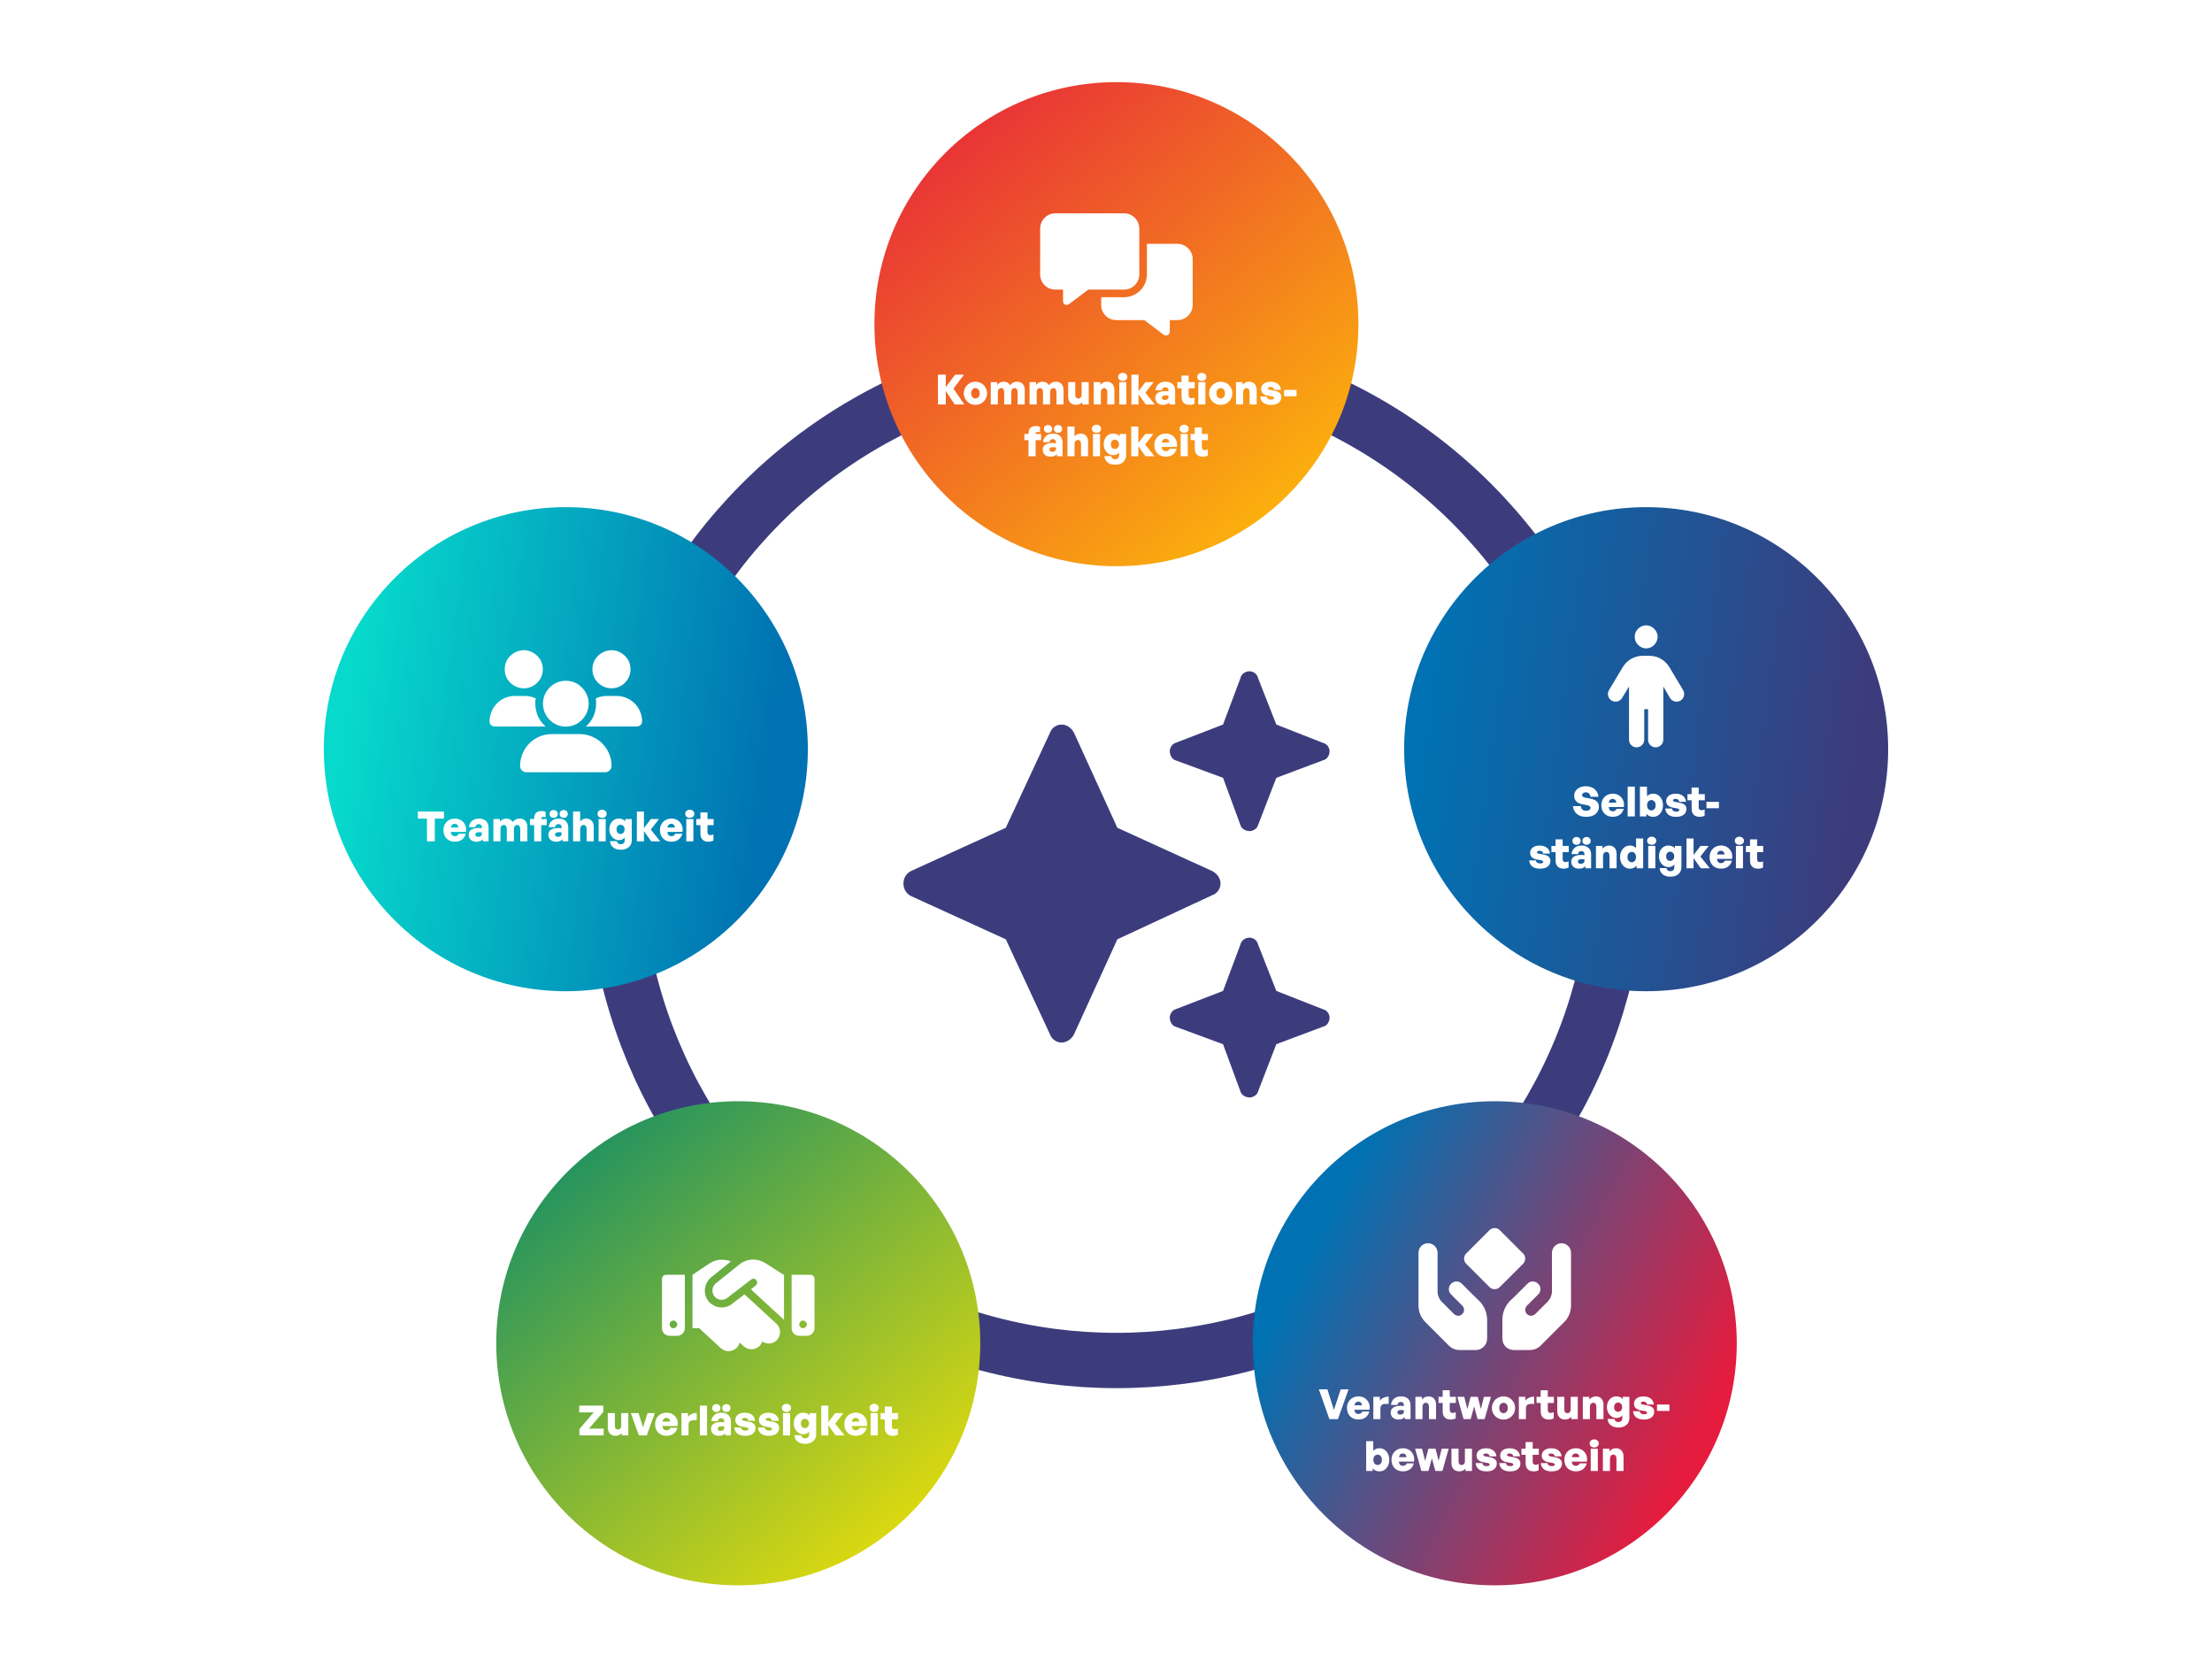
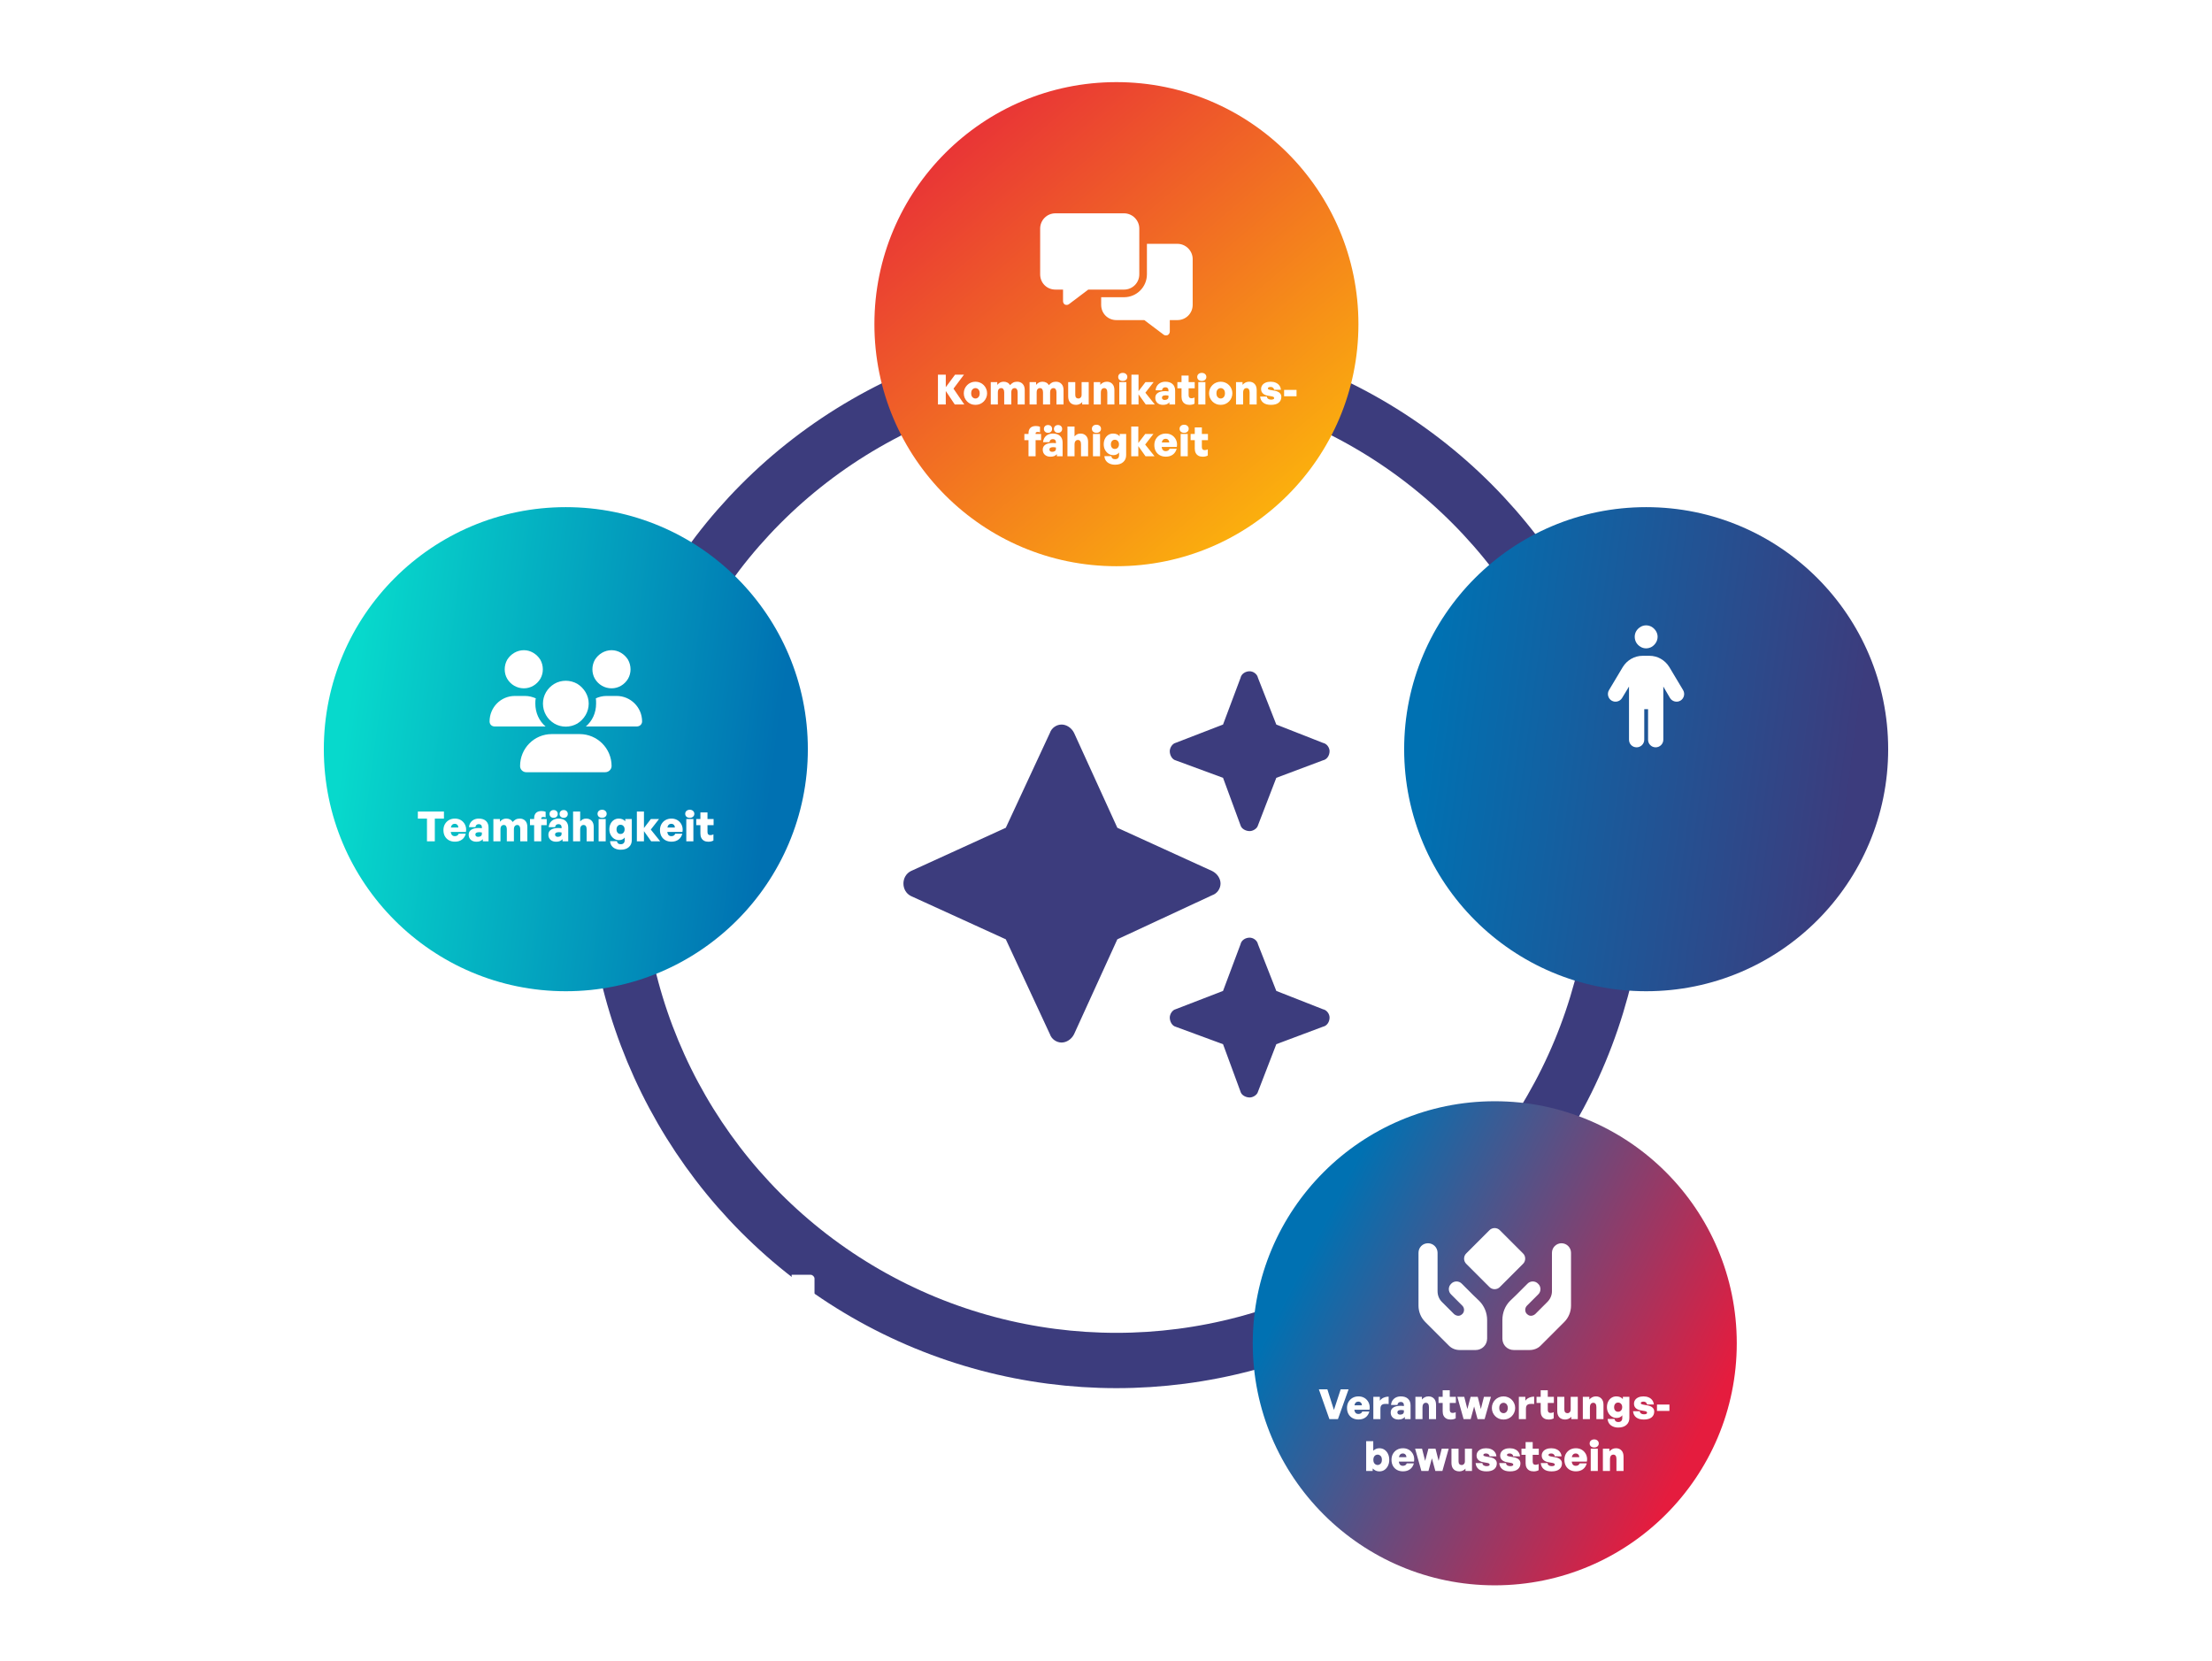
<svg xmlns="http://www.w3.org/2000/svg" width="1280" height="961" viewBox="0 0 1280 961" fill="none">
  <circle cx="646.029" cy="496.614" r="290.542" stroke="#3C3C7D" stroke-width="32" />
  <g filter="url(#filter0_d_21147_1297)">
    <circle cx="327.427" cy="431.465" r="140.042" fill="url(#paint0_linear_21147_1297)" />
    <path d="M303.157 374.187C307.019 374.187 310.604 376.393 312.672 379.703C314.603 383.15 314.603 387.425 312.672 390.735C310.604 394.182 307.019 396.251 303.157 396.251C299.158 396.251 295.573 394.182 293.504 390.735C291.574 387.425 291.574 383.15 293.504 379.703C295.573 376.393 299.158 374.187 303.157 374.187ZM353.904 374.187C357.766 374.187 361.351 376.393 363.42 379.703C365.35 383.15 365.35 387.425 363.42 390.735C361.351 394.182 357.766 396.251 353.904 396.251C349.905 396.251 346.32 394.182 344.251 390.735C342.321 387.425 342.321 383.15 344.251 379.703C346.32 376.393 349.905 374.187 353.904 374.187ZM283.3 415.419C283.3 407.283 289.781 400.664 297.917 400.664H303.847C306.053 400.664 308.122 401.215 310.052 402.043C309.777 403.008 309.777 404.111 309.777 405.076C309.777 410.454 311.983 415.143 315.706 418.315C315.706 418.315 315.706 418.315 315.568 418.315H286.196C284.541 418.315 283.3 417.074 283.3 415.419ZM339.149 418.315H339.011C342.735 415.143 344.941 410.454 344.941 405.076C344.941 404.111 344.941 403.008 344.803 402.043C346.596 401.215 348.664 400.664 350.871 400.664H356.8C364.936 400.664 371.556 407.283 371.556 415.419C371.556 417.074 370.177 418.315 368.522 418.315H339.149ZM314.189 405.076C314.189 400.388 316.672 396.113 320.809 393.631C324.808 391.286 329.91 391.286 334.047 393.631C338.046 396.113 340.666 400.388 340.666 405.076C340.666 409.903 338.046 414.178 334.047 416.66C329.91 419.004 324.808 419.004 320.809 416.66C316.672 414.178 314.189 409.903 314.189 405.076ZM300.951 441.206C300.951 431.001 309.087 422.727 319.292 422.727H335.426C345.63 422.727 353.904 431.001 353.904 441.206C353.904 443.137 352.25 444.791 350.181 444.791H304.536C302.606 444.791 300.951 443.275 300.951 441.206Z" fill="white" />
    <path d="M251.613 484.768H247.077V471.64H241.797V467.536H256.893V471.64H251.613V484.768ZM263.244 484.984C261.916 484.984 260.748 484.704 259.74 484.144C258.748 483.584 257.972 482.8 257.412 481.792C256.868 480.784 256.596 479.616 256.596 478.288C256.596 476.992 256.876 475.848 257.436 474.856C258.012 473.848 258.796 473.056 259.788 472.48C260.796 471.904 261.94 471.616 263.22 471.616C264.292 471.616 265.26 471.816 266.124 472.216C266.988 472.616 267.708 473.176 268.284 473.896C268.876 474.6 269.292 475.424 269.532 476.368C269.772 477.296 269.796 478.288 269.604 479.344H259.068V476.776H265.212C265.196 476.12 264.996 475.6 264.612 475.216C264.228 474.832 263.732 474.64 263.124 474.64C262.596 474.64 262.156 474.776 261.804 475.048C261.468 475.304 261.212 475.704 261.036 476.248C260.86 476.792 260.772 477.48 260.772 478.312C260.772 479.08 260.86 479.728 261.036 480.256C261.212 480.768 261.476 481.152 261.828 481.408C262.18 481.664 262.62 481.792 263.148 481.792C263.724 481.792 264.204 481.672 264.588 481.432C264.972 481.192 265.252 480.84 265.428 480.376H269.532C269.132 481.848 268.388 482.984 267.3 483.784C266.212 484.584 264.86 484.984 263.244 484.984ZM279.391 484.768V483.52C278.943 484.032 278.423 484.408 277.831 484.648C277.239 484.888 276.527 485.008 275.695 485.008C274.351 485.008 273.263 484.64 272.431 483.904C271.615 483.152 271.207 482.168 271.207 480.952C271.207 479.688 271.703 478.728 272.695 478.072C273.687 477.4 275.103 477.064 276.943 477.064C277.295 477.064 277.631 477.08 277.951 477.112C278.271 477.128 278.567 477.16 278.839 477.208V476.584C278.839 476.024 278.679 475.592 278.359 475.288C278.055 474.984 277.615 474.832 277.039 474.832C276.479 474.832 276.031 474.984 275.695 475.288C275.375 475.592 275.175 476.024 275.095 476.584H271.399C271.479 475.576 271.767 474.704 272.263 473.968C272.759 473.216 273.415 472.64 274.231 472.24C275.063 471.824 276.007 471.616 277.063 471.616C278.839 471.616 280.223 472.072 281.215 472.984C282.207 473.896 282.703 475.168 282.703 476.8V484.768H279.391ZM275.071 480.832C275.071 481.248 275.207 481.576 275.479 481.816C275.767 482.056 276.159 482.176 276.655 482.176C277.343 482.176 277.879 482.024 278.263 481.72C278.647 481.416 278.839 481 278.839 480.472V479.656C278.535 479.592 278.255 479.552 277.999 479.536C277.743 479.504 277.479 479.488 277.207 479.488C276.519 479.488 275.991 479.6 275.623 479.824C275.255 480.048 275.071 480.384 275.071 480.832ZM289.605 484.768H285.501V471.856H289.269V473.44C289.765 472.864 290.301 472.416 290.877 472.096C291.453 471.776 292.157 471.616 292.989 471.616C293.805 471.616 294.525 471.784 295.149 472.12C295.789 472.456 296.285 472.952 296.637 473.608C297.197 472.984 297.789 472.496 298.413 472.144C299.053 471.792 299.845 471.616 300.789 471.616C302.069 471.616 303.117 472.032 303.933 472.864C304.749 473.696 305.157 474.896 305.157 476.464V484.768H301.053V477.736C301.053 476.984 300.901 476.392 300.597 475.96C300.309 475.528 299.869 475.312 299.277 475.312C298.941 475.312 298.629 475.4 298.341 475.576C298.053 475.736 297.821 476 297.645 476.368C297.469 476.72 297.381 477.184 297.381 477.76V484.768H293.277V477.736C293.277 476.984 293.125 476.392 292.821 475.96C292.533 475.528 292.093 475.312 291.501 475.312C291.149 475.312 290.829 475.4 290.541 475.576C290.253 475.736 290.021 476 289.845 476.368C289.685 476.72 289.605 477.184 289.605 477.76V484.768ZM313.194 484.768H309.09V475.432H306.69V471.856H309.09V471.4C309.09 470.072 309.45 469.048 310.17 468.328C310.89 467.608 311.97 467.248 313.41 467.248C313.874 467.248 314.298 467.288 314.682 467.368C315.082 467.448 315.434 467.552 315.738 467.68V470.92C315.578 470.84 315.378 470.784 315.138 470.752C314.898 470.704 314.666 470.68 314.442 470.68C314.09 470.68 313.794 470.744 313.554 470.872C313.314 470.984 313.194 471.192 313.194 471.496V471.856H316.362V475.432H313.194V484.768ZM325.51 484.768V483.52C325.062 484.032 324.542 484.408 323.95 484.648C323.358 484.888 322.646 485.008 321.814 485.008C320.47 485.008 319.382 484.64 318.55 483.904C317.734 483.152 317.326 482.168 317.326 480.952C317.326 479.688 317.822 478.728 318.814 478.072C319.806 477.4 321.222 477.064 323.062 477.064C323.414 477.064 323.75 477.08 324.07 477.112C324.39 477.128 324.686 477.16 324.958 477.208V476.584C324.958 476.024 324.798 475.592 324.478 475.288C324.174 474.984 323.734 474.832 323.158 474.832C322.598 474.832 322.15 474.984 321.814 475.288C321.494 475.592 321.294 476.024 321.214 476.584H317.518C317.598 475.576 317.886 474.704 318.382 473.968C318.878 473.216 319.534 472.64 320.35 472.24C321.182 471.824 322.126 471.616 323.182 471.616C324.958 471.616 326.342 472.072 327.334 472.984C328.326 473.896 328.822 475.168 328.822 476.8V484.768H325.51ZM321.19 480.832C321.19 481.248 321.326 481.576 321.598 481.816C321.886 482.056 322.278 482.176 322.774 482.176C323.462 482.176 323.998 482.024 324.382 481.72C324.766 481.416 324.958 481 324.958 480.472V479.656C324.654 479.592 324.374 479.552 324.118 479.536C323.862 479.504 323.598 479.488 323.326 479.488C322.638 479.488 322.11 479.6 321.742 479.824C321.374 480.048 321.19 480.384 321.19 480.832ZM328.558 468.952C328.558 469.608 328.334 470.144 327.886 470.56C327.438 470.976 326.878 471.184 326.206 471.184C325.502 471.184 324.926 470.976 324.478 470.56C324.03 470.144 323.806 469.608 323.806 468.952C323.806 468.264 324.03 467.712 324.478 467.296C324.926 466.88 325.502 466.672 326.206 466.672C326.878 466.672 327.438 466.88 327.886 467.296C328.334 467.712 328.558 468.264 328.558 468.952ZM322.75 468.952C322.75 469.608 322.526 470.144 322.078 470.56C321.646 470.976 321.07 471.184 320.35 471.184C319.678 471.184 319.118 470.976 318.67 470.56C318.222 470.144 317.998 469.608 317.998 468.952C317.998 468.264 318.222 467.712 318.67 467.296C319.118 466.88 319.678 466.672 320.35 466.672C321.07 466.672 321.646 466.88 322.078 467.296C322.526 467.712 322.75 468.264 322.75 468.952ZM335.723 477.976V484.768H331.619V467.536H335.723V473.248C336.187 472.736 336.683 472.336 337.211 472.048C337.739 471.76 338.411 471.616 339.227 471.616C340.507 471.616 341.547 472.032 342.347 472.864C343.163 473.696 343.571 474.896 343.571 476.464V484.768H339.467V477.832C339.467 477.016 339.315 476.392 339.011 475.96C338.723 475.528 338.267 475.312 337.643 475.312C337.307 475.312 336.987 475.4 336.683 475.576C336.395 475.752 336.163 476.032 335.987 476.416C335.811 476.8 335.723 477.32 335.723 477.976ZM350.495 484.768H346.391V471.856H350.495V484.768ZM351.047 468.856C351.047 469.528 350.799 470.088 350.303 470.536C349.823 470.968 349.191 471.184 348.407 471.184C347.623 471.184 346.983 470.968 346.487 470.536C346.007 470.088 345.767 469.528 345.767 468.856C345.767 468.168 346.007 467.608 346.487 467.176C346.983 466.728 347.623 466.504 348.407 466.504C349.191 466.504 349.823 466.728 350.303 467.176C350.799 467.608 351.047 468.168 351.047 468.856ZM359.187 489.64C358.003 489.64 356.955 489.432 356.043 489.016C355.131 488.616 354.411 488.04 353.883 487.288C353.355 486.536 353.067 485.664 353.019 484.672H357.003C357.083 485.248 357.299 485.688 357.651 485.992C358.019 486.296 358.523 486.448 359.163 486.448C359.931 486.448 360.507 486.248 360.891 485.848C361.291 485.448 361.491 484.856 361.491 484.072V482.56C361.155 483.04 360.699 483.416 360.123 483.688C359.547 483.96 358.907 484.096 358.203 484.096C357.163 484.096 356.219 483.824 355.371 483.28C354.523 482.72 353.851 481.968 353.355 481.024C352.859 480.08 352.611 479.024 352.611 477.856C352.611 476.64 352.843 475.568 353.307 474.64C353.771 473.696 354.411 472.96 355.227 472.432C356.043 471.888 356.979 471.616 358.035 471.616C358.851 471.616 359.563 471.744 360.171 472C360.779 472.24 361.331 472.632 361.827 473.176V471.856H365.595V484.024C365.595 485.768 365.019 487.136 363.867 488.128C362.731 489.136 361.171 489.64 359.187 489.64ZM356.763 477.88C356.763 478.68 356.971 479.32 357.387 479.8C357.803 480.28 358.355 480.52 359.043 480.52C359.523 480.52 359.939 480.408 360.291 480.184C360.659 479.96 360.939 479.648 361.131 479.248C361.339 478.848 361.443 478.384 361.443 477.856C361.443 477.056 361.219 476.416 360.771 475.936C360.339 475.44 359.763 475.192 359.043 475.192C358.355 475.192 357.803 475.44 357.387 475.936C356.971 476.416 356.763 477.064 356.763 477.88ZM372.631 484.768H368.527V467.536H372.631V477.088L376.639 471.856H381.367L376.591 477.976L382.039 484.768H376.807L372.631 478.888V484.768ZM388.544 484.984C387.216 484.984 386.048 484.704 385.04 484.144C384.048 483.584 383.272 482.8 382.712 481.792C382.168 480.784 381.896 479.616 381.896 478.288C381.896 476.992 382.176 475.848 382.736 474.856C383.312 473.848 384.096 473.056 385.088 472.48C386.096 471.904 387.24 471.616 388.52 471.616C389.592 471.616 390.56 471.816 391.424 472.216C392.288 472.616 393.008 473.176 393.584 473.896C394.176 474.6 394.592 475.424 394.832 476.368C395.072 477.296 395.096 478.288 394.904 479.344H384.368V476.776H390.512C390.496 476.12 390.296 475.6 389.912 475.216C389.528 474.832 389.032 474.64 388.424 474.64C387.896 474.64 387.456 474.776 387.104 475.048C386.768 475.304 386.512 475.704 386.336 476.248C386.16 476.792 386.072 477.48 386.072 478.312C386.072 479.08 386.16 479.728 386.336 480.256C386.512 480.768 386.776 481.152 387.128 481.408C387.48 481.664 387.92 481.792 388.448 481.792C389.024 481.792 389.504 481.672 389.888 481.432C390.272 481.192 390.552 480.84 390.728 480.376H394.832C394.432 481.848 393.688 482.984 392.6 483.784C391.512 484.584 390.16 484.984 388.544 484.984ZM401.236 484.768H397.132V471.856H401.236V484.768ZM401.788 468.856C401.788 469.528 401.54 470.088 401.044 470.536C400.564 470.968 399.932 471.184 399.148 471.184C398.364 471.184 397.724 470.968 397.228 470.536C396.748 470.088 396.508 469.528 396.508 468.856C396.508 468.168 396.748 467.608 397.228 467.176C397.724 466.728 398.364 466.504 399.148 466.504C399.932 466.504 400.564 466.728 401.044 467.176C401.54 467.608 401.788 468.168 401.788 468.856ZM412.833 480.736V484.312C412.385 484.568 411.929 484.744 411.465 484.84C411.001 484.952 410.481 485.008 409.905 485.008C408.945 485.008 408.121 484.824 407.433 484.456C406.745 484.088 406.217 483.552 405.849 482.848C405.481 482.144 405.297 481.304 405.297 480.328V475.432H402.897V471.856H405.297V468.064H409.401V471.856H412.929V475.432H409.401V479.368C409.401 479.992 409.537 480.456 409.809 480.76C410.081 481.048 410.497 481.192 411.057 481.192C411.393 481.192 411.713 481.152 412.017 481.072C412.337 480.992 412.609 480.88 412.833 480.736Z" fill="white" />
  </g>
  <g filter="url(#filter1_d_21147_1297)">
    <circle cx="952.572" cy="431.465" r="140.042" fill="url(#paint1_linear_21147_1297)" />
    <path d="M945.953 366.402C945.953 364.057 947.194 361.989 949.263 360.748C951.193 359.507 953.813 359.507 955.882 360.748C957.812 361.989 959.191 364.057 959.191 366.402C959.191 368.884 957.812 370.952 955.882 372.193C953.813 373.435 951.193 373.435 949.263 372.193C947.194 370.952 945.953 368.884 945.953 366.402ZM951.469 408.323V425.974C951.469 428.457 949.401 430.387 947.056 430.387C944.574 430.387 942.643 428.457 942.643 425.974V395.223L938.644 401.842C937.403 403.91 934.645 404.6 932.577 403.359C930.508 402.118 929.819 399.36 931.06 397.291L939.058 383.915C941.54 379.916 945.815 377.434 950.504 377.434H954.503C959.191 377.434 963.466 379.916 965.949 383.915L973.947 397.291C975.188 399.36 974.498 402.118 972.43 403.359C970.361 404.6 967.603 403.91 966.362 401.842L962.501 395.223V425.974C962.501 428.457 960.433 430.387 958.088 430.387C955.606 430.387 953.675 428.457 953.675 425.974V408.323H951.469Z" fill="white" />
-     <path d="M925.215 464.723C925.215 465.907 924.911 466.939 924.303 467.819C923.711 468.699 922.871 469.387 921.783 469.883C920.695 470.363 919.399 470.603 917.895 470.603C916.407 470.603 915.103 470.355 913.983 469.859C912.879 469.347 911.999 468.627 911.343 467.699C910.703 466.771 910.327 465.675 910.215 464.411H914.799C914.831 465.227 915.103 465.875 915.615 466.355C916.143 466.835 916.871 467.075 917.799 467.075C918.327 467.075 918.783 467.011 919.167 466.883C919.551 466.755 919.847 466.563 920.055 466.307C920.279 466.051 920.391 465.747 920.391 465.395C920.391 465.027 920.223 464.715 919.887 464.459C919.567 464.187 919.151 464.003 918.639 463.907L915.495 463.307C914.807 463.179 914.183 462.979 913.623 462.707C913.063 462.435 912.575 462.099 912.159 461.699C911.759 461.283 911.447 460.803 911.223 460.259C911.015 459.699 910.911 459.075 910.911 458.387C910.911 457.315 911.199 456.371 911.775 455.555C912.351 454.723 913.143 454.075 914.151 453.611C915.159 453.147 916.311 452.915 917.607 452.915C918.983 452.915 920.199 453.163 921.255 453.659C922.327 454.155 923.183 454.859 923.823 455.771C924.479 456.667 924.847 457.739 924.927 458.987H920.343C920.311 458.459 920.175 458.003 919.935 457.619C919.695 457.235 919.383 456.939 918.999 456.731C918.615 456.523 918.167 456.419 917.655 456.419C917.207 456.419 916.823 456.491 916.503 456.635C916.183 456.779 915.935 456.979 915.759 457.235C915.583 457.475 915.495 457.755 915.495 458.075C915.495 458.331 915.567 458.555 915.711 458.747C915.871 458.923 916.079 459.075 916.335 459.203C916.591 459.315 916.871 459.403 917.175 459.467L920.511 460.115C922.047 460.419 923.215 460.955 924.015 461.723C924.815 462.475 925.215 463.475 925.215 464.723ZM933.276 470.579C931.948 470.579 930.78 470.299 929.772 469.739C928.78 469.179 928.004 468.395 927.444 467.387C926.9 466.379 926.628 465.211 926.628 463.883C926.628 462.587 926.908 461.443 927.468 460.451C928.044 459.443 928.828 458.651 929.82 458.075C930.828 457.499 931.972 457.211 933.252 457.211C934.324 457.211 935.292 457.411 936.156 457.811C937.02 458.211 937.74 458.771 938.316 459.491C938.908 460.195 939.324 461.019 939.564 461.963C939.804 462.891 939.828 463.883 939.636 464.939H929.1V462.371H935.244C935.228 461.715 935.028 461.195 934.644 460.811C934.26 460.427 933.764 460.235 933.156 460.235C932.628 460.235 932.188 460.371 931.836 460.643C931.5 460.899 931.244 461.299 931.068 461.843C930.892 462.387 930.804 463.075 930.804 463.907C930.804 464.675 930.892 465.323 931.068 465.851C931.244 466.363 931.508 466.747 931.86 467.003C932.212 467.259 932.652 467.387 933.18 467.387C933.756 467.387 934.236 467.267 934.62 467.027C935.004 466.787 935.284 466.435 935.46 465.971H939.564C939.164 467.443 938.42 468.579 937.332 469.379C936.244 470.179 934.892 470.579 933.276 470.579ZM946.016 470.363H941.864V453.131H946.016V470.363ZM962.315 463.907C962.315 465.139 962.075 466.267 961.595 467.291C961.115 468.299 960.443 469.107 959.579 469.715C958.731 470.307 957.723 470.603 956.555 470.603C955.803 470.603 955.107 470.459 954.467 470.171C953.827 469.867 953.243 469.443 952.715 468.899V470.363H948.947V453.131H953.051V458.651C953.563 458.171 954.107 457.811 954.683 457.571C955.259 457.331 955.883 457.211 956.555 457.211C957.723 457.211 958.731 457.507 959.579 458.099C960.443 458.691 961.115 459.499 961.595 460.523C962.075 461.531 962.315 462.659 962.315 463.907ZM958.043 463.907C958.043 462.867 957.787 462.107 957.275 461.627C956.763 461.147 956.195 460.907 955.571 460.907C955.155 460.907 954.755 461.011 954.371 461.219C954.003 461.427 953.699 461.755 953.459 462.203C953.219 462.635 953.099 463.195 953.099 463.883C953.099 464.555 953.211 465.115 953.435 465.563C953.675 466.011 953.987 466.347 954.371 466.571C954.755 466.795 955.155 466.907 955.571 466.907C956.195 466.907 956.763 466.659 957.275 466.163C957.787 465.667 958.043 464.915 958.043 463.907ZM975.87 465.971C975.87 467.395 975.358 468.523 974.334 469.355C973.31 470.187 971.822 470.603 969.87 470.603C967.934 470.603 966.438 470.179 965.382 469.331C964.326 468.467 963.734 467.291 963.606 465.803H967.542C967.542 466.347 967.766 466.779 968.214 467.099C968.662 467.419 969.238 467.579 969.942 467.579C970.406 467.579 970.814 467.515 971.166 467.387C971.534 467.259 971.718 467.027 971.718 466.691C971.718 466.403 971.606 466.187 971.382 466.043C971.174 465.899 970.846 465.787 970.398 465.707L967.854 465.251C966.734 465.043 965.838 464.619 965.166 463.979C964.494 463.339 964.158 462.499 964.158 461.459C964.158 460.627 964.382 459.891 964.83 459.251C965.278 458.611 965.91 458.115 966.726 457.763C967.558 457.395 968.534 457.211 969.654 457.211C970.79 457.211 971.79 457.403 972.654 457.787C973.518 458.155 974.206 458.691 974.718 459.395C975.246 460.099 975.55 460.931 975.63 461.891H971.694C971.646 461.379 971.438 460.979 971.07 460.691C970.702 460.387 970.238 460.235 969.678 460.235C969.198 460.235 968.814 460.307 968.526 460.451C968.238 460.579 968.094 460.787 968.094 461.075C968.094 461.347 968.198 461.539 968.406 461.651C968.614 461.763 968.918 461.859 969.318 461.939L972.054 462.443C973.302 462.667 974.246 463.083 974.886 463.691C975.542 464.283 975.87 465.043 975.87 465.971ZM986.404 466.331V469.907C985.956 470.163 985.5 470.339 985.036 470.435C984.572 470.547 984.052 470.603 983.476 470.603C982.516 470.603 981.692 470.419 981.004 470.051C980.316 469.683 979.788 469.147 979.42 468.443C979.052 467.739 978.868 466.899 978.868 465.923V461.027H976.468V457.451H978.868V453.659H982.972V457.451H986.5V461.027H982.972V464.963C982.972 465.587 983.108 466.051 983.38 466.355C983.652 466.643 984.068 466.787 984.628 466.787C984.964 466.787 985.284 466.747 985.588 466.667C985.908 466.587 986.18 466.475 986.404 466.331ZM994.681 465.635H987.481V461.939H994.681V465.635ZM897.145 495.971C897.145 497.395 896.633 498.523 895.609 499.355C894.585 500.187 893.097 500.603 891.145 500.603C889.209 500.603 887.713 500.179 886.657 499.331C885.601 498.467 885.009 497.291 884.881 495.803H888.817C888.817 496.347 889.041 496.779 889.489 497.099C889.937 497.419 890.513 497.579 891.217 497.579C891.681 497.579 892.089 497.515 892.441 497.387C892.809 497.259 892.993 497.027 892.993 496.691C892.993 496.403 892.881 496.187 892.657 496.043C892.449 495.899 892.121 495.787 891.673 495.707L889.129 495.251C888.009 495.043 887.113 494.619 886.441 493.979C885.769 493.339 885.433 492.499 885.433 491.459C885.433 490.627 885.657 489.891 886.105 489.251C886.553 488.611 887.185 488.115 888.001 487.763C888.833 487.395 889.809 487.211 890.929 487.211C892.065 487.211 893.065 487.403 893.929 487.787C894.793 488.155 895.481 488.691 895.993 489.395C896.521 490.099 896.825 490.931 896.905 491.891H892.969C892.921 491.379 892.713 490.979 892.345 490.691C891.977 490.387 891.513 490.235 890.953 490.235C890.473 490.235 890.089 490.307 889.801 490.451C889.513 490.579 889.369 490.787 889.369 491.075C889.369 491.347 889.473 491.539 889.681 491.651C889.889 491.763 890.193 491.859 890.593 491.939L893.329 492.443C894.577 492.667 895.521 493.083 896.161 493.691C896.817 494.283 897.145 495.043 897.145 495.971ZM907.679 496.331V499.907C907.231 500.163 906.775 500.339 906.311 500.435C905.847 500.547 905.327 500.603 904.751 500.603C903.791 500.603 902.967 500.419 902.279 500.051C901.591 499.683 901.063 499.147 900.695 498.443C900.327 497.739 900.143 496.899 900.143 495.923V491.027H897.743V487.451H900.143V483.659H904.247V487.451H907.775V491.027H904.247V494.963C904.247 495.587 904.383 496.051 904.655 496.355C904.927 496.643 905.343 496.787 905.903 496.787C906.239 496.787 906.559 496.747 906.863 496.667C907.183 496.587 907.455 496.475 907.679 496.331ZM917.409 500.363V499.115C916.961 499.627 916.441 500.003 915.849 500.243C915.257 500.483 914.545 500.603 913.713 500.603C912.369 500.603 911.281 500.235 910.449 499.499C909.633 498.747 909.225 497.763 909.225 496.547C909.225 495.283 909.721 494.323 910.713 493.667C911.705 492.995 913.121 492.659 914.961 492.659C915.313 492.659 915.649 492.675 915.969 492.707C916.289 492.723 916.585 492.755 916.857 492.803V492.179C916.857 491.619 916.697 491.187 916.377 490.883C916.073 490.579 915.633 490.427 915.057 490.427C914.497 490.427 914.049 490.579 913.713 490.883C913.393 491.187 913.193 491.619 913.113 492.179H909.417C909.497 491.171 909.785 490.299 910.281 489.563C910.777 488.811 911.433 488.235 912.249 487.835C913.081 487.419 914.025 487.211 915.081 487.211C916.857 487.211 918.241 487.667 919.233 488.579C920.225 489.491 920.721 490.763 920.721 492.395V500.363H917.409ZM913.089 496.427C913.089 496.843 913.225 497.171 913.497 497.411C913.785 497.651 914.177 497.771 914.673 497.771C915.361 497.771 915.897 497.619 916.281 497.315C916.665 497.011 916.857 496.595 916.857 496.067V495.251C916.553 495.187 916.273 495.147 916.017 495.131C915.761 495.099 915.497 495.083 915.225 495.083C914.537 495.083 914.009 495.195 913.641 495.419C913.273 495.643 913.089 495.979 913.089 496.427ZM920.457 484.547C920.457 485.203 920.233 485.739 919.785 486.155C919.337 486.571 918.777 486.779 918.105 486.779C917.401 486.779 916.825 486.571 916.377 486.155C915.929 485.739 915.705 485.203 915.705 484.547C915.705 483.859 915.929 483.307 916.377 482.891C916.825 482.475 917.401 482.267 918.105 482.267C918.777 482.267 919.337 482.475 919.785 482.891C920.233 483.307 920.457 483.859 920.457 484.547ZM914.649 484.547C914.649 485.203 914.425 485.739 913.977 486.155C913.545 486.571 912.969 486.779 912.249 486.779C911.577 486.779 911.017 486.571 910.569 486.155C910.121 485.739 909.897 485.203 909.897 484.547C909.897 483.859 910.121 483.307 910.569 482.891C911.017 482.475 911.577 482.267 912.249 482.267C912.969 482.267 913.545 482.475 913.977 482.891C914.425 483.307 914.649 483.859 914.649 484.547ZM927.622 493.571V500.363H923.518V487.451H927.286V489.011C927.798 488.451 928.358 488.011 928.966 487.691C929.59 487.371 930.31 487.211 931.126 487.211C932.406 487.211 933.446 487.627 934.246 488.459C935.062 489.291 935.47 490.491 935.47 492.059V500.363H931.366V493.427C931.366 492.611 931.214 491.987 930.91 491.555C930.622 491.123 930.166 490.907 929.542 490.907C929.206 490.907 928.886 490.995 928.582 491.171C928.294 491.347 928.062 491.627 927.886 492.011C927.71 492.395 927.622 492.915 927.622 493.571ZM937.473 493.907C937.473 492.659 937.713 491.531 938.193 490.523C938.673 489.499 939.345 488.691 940.209 488.099C941.073 487.507 942.081 487.211 943.233 487.211C943.905 487.211 944.529 487.331 945.105 487.571C945.697 487.811 946.241 488.171 946.737 488.651V483.131H950.841V500.363H947.073V498.899C946.545 499.443 945.961 499.867 945.321 500.171C944.681 500.459 943.985 500.603 943.233 500.603C942.081 500.603 941.073 500.307 940.209 499.715C939.345 499.107 938.673 498.299 938.193 497.291C937.713 496.267 937.473 495.139 937.473 493.907ZM941.745 493.907C941.745 494.915 942.001 495.667 942.513 496.163C943.025 496.659 943.593 496.907 944.217 496.907C944.649 496.907 945.049 496.795 945.417 496.571C945.801 496.347 946.105 496.011 946.329 495.563C946.569 495.115 946.689 494.555 946.689 493.883C946.689 493.195 946.569 492.635 946.329 492.203C946.089 491.755 945.777 491.427 945.393 491.219C945.025 491.011 944.633 490.907 944.217 490.907C943.593 490.907 943.025 491.147 942.513 491.627C942.001 492.107 941.745 492.867 941.745 493.907ZM957.868 500.363H953.764V487.451H957.868V500.363ZM958.42 484.451C958.42 485.123 958.172 485.683 957.676 486.131C957.196 486.563 956.564 486.779 955.78 486.779C954.996 486.779 954.356 486.563 953.86 486.131C953.38 485.683 953.14 485.123 953.14 484.451C953.14 483.763 953.38 483.203 953.86 482.771C954.356 482.323 954.996 482.099 955.78 482.099C956.564 482.099 957.196 482.323 957.676 482.771C958.172 483.203 958.42 483.763 958.42 484.451ZM966.561 505.235C965.377 505.235 964.329 505.027 963.417 504.611C962.505 504.211 961.785 503.635 961.257 502.883C960.729 502.131 960.441 501.259 960.393 500.267H964.377C964.457 500.843 964.673 501.283 965.025 501.587C965.393 501.891 965.897 502.043 966.537 502.043C967.305 502.043 967.881 501.843 968.265 501.443C968.665 501.043 968.865 500.451 968.865 499.667V498.155C968.529 498.635 968.073 499.011 967.497 499.283C966.921 499.555 966.281 499.691 965.577 499.691C964.537 499.691 963.593 499.419 962.745 498.875C961.897 498.315 961.225 497.563 960.729 496.619C960.233 495.675 959.985 494.619 959.985 493.451C959.985 492.235 960.217 491.163 960.681 490.235C961.145 489.291 961.785 488.555 962.601 488.027C963.417 487.483 964.353 487.211 965.409 487.211C966.225 487.211 966.937 487.339 967.545 487.595C968.153 487.835 968.705 488.227 969.201 488.771V487.451H972.969V499.619C972.969 501.363 972.393 502.731 971.241 503.723C970.105 504.731 968.545 505.235 966.561 505.235ZM964.137 493.475C964.137 494.275 964.345 494.915 964.761 495.395C965.177 495.875 965.729 496.115 966.417 496.115C966.897 496.115 967.313 496.003 967.665 495.779C968.033 495.555 968.313 495.243 968.505 494.843C968.713 494.443 968.817 493.979 968.817 493.451C968.817 492.651 968.593 492.011 968.145 491.531C967.713 491.035 967.137 490.787 966.417 490.787C965.729 490.787 965.177 491.035 964.761 491.531C964.345 492.011 964.137 492.659 964.137 493.475ZM980.004 500.363H975.9V483.131H980.004V492.683L984.012 487.451H988.74L983.964 493.571L989.412 500.363H984.18L980.004 494.483V500.363ZM995.917 500.579C994.589 500.579 993.421 500.299 992.413 499.739C991.421 499.179 990.645 498.395 990.085 497.387C989.541 496.379 989.269 495.211 989.269 493.883C989.269 492.587 989.549 491.443 990.109 490.451C990.685 489.443 991.469 488.651 992.461 488.075C993.469 487.499 994.613 487.211 995.893 487.211C996.965 487.211 997.933 487.411 998.797 487.811C999.661 488.211 1000.38 488.771 1000.96 489.491C1001.55 490.195 1001.97 491.019 1002.21 491.963C1002.45 492.891 1002.47 493.883 1002.28 494.939H991.741V492.371H997.885C997.869 491.715 997.669 491.195 997.285 490.811C996.901 490.427 996.405 490.235 995.797 490.235C995.269 490.235 994.829 490.371 994.477 490.643C994.141 490.899 993.885 491.299 993.709 491.843C993.533 492.387 993.445 493.075 993.445 493.907C993.445 494.675 993.533 495.323 993.709 495.851C993.885 496.363 994.149 496.747 994.501 497.003C994.853 497.259 995.293 497.387 995.821 497.387C996.397 497.387 996.877 497.267 997.261 497.027C997.645 496.787 997.925 496.435 998.101 495.971H1002.21C1001.81 497.443 1001.06 498.579 999.973 499.379C998.885 500.179 997.533 500.579 995.917 500.579ZM1008.61 500.363H1004.51V487.451H1008.61V500.363ZM1009.16 484.451C1009.16 485.123 1008.91 485.683 1008.42 486.131C1007.94 486.563 1007.31 486.779 1006.52 486.779C1005.74 486.779 1005.1 486.563 1004.6 486.131C1004.12 485.683 1003.88 485.123 1003.88 484.451C1003.88 483.763 1004.12 483.203 1004.6 482.771C1005.1 482.323 1005.74 482.099 1006.52 482.099C1007.31 482.099 1007.94 482.323 1008.42 482.771C1008.91 483.203 1009.16 483.763 1009.16 484.451ZM1020.21 496.331V499.907C1019.76 500.163 1019.3 500.339 1018.84 500.435C1018.37 500.547 1017.85 500.603 1017.28 500.603C1016.32 500.603 1015.49 500.419 1014.81 500.051C1014.12 499.683 1013.59 499.147 1013.22 498.443C1012.85 497.739 1012.67 496.899 1012.67 495.923V491.027H1010.27V487.451H1012.67V483.659H1016.77V487.451H1020.3V491.027H1016.77V494.963C1016.77 495.587 1016.91 496.051 1017.18 496.355C1017.45 496.643 1017.87 496.787 1018.43 496.787C1018.77 496.787 1019.09 496.747 1019.39 496.667C1019.71 496.587 1019.98 496.475 1020.21 496.331Z" fill="white" />
  </g>
  <g filter="url(#filter2_d_21147_1297)">
-     <circle cx="427.197" cy="775.197" r="140.042" fill="url(#paint2_linear_21147_1297)" />
    <path d="M427.611 729.778C429.955 727.847 432.851 726.744 435.885 726.744C438.367 726.744 440.849 727.571 442.918 728.812L452.984 735.294L453.536 735.569H453.674V761.632L434.506 743.981L437.264 741.775C438.229 741.085 438.505 739.706 437.678 738.741C436.988 737.776 435.609 737.5 434.644 738.327L420.854 748.946C418.51 750.738 415.062 750.325 413.269 747.842C411.615 745.498 412.028 742.326 414.235 740.534L427.611 729.778ZM430.783 746.877L449.261 763.839C451.881 766.321 452.157 770.458 449.675 773.216C447.469 775.698 443.745 775.974 441.125 774.181C440.849 775.009 440.298 775.836 439.746 776.526C437.264 779.146 433.127 779.421 430.369 776.939L428.025 774.733C427.749 775.836 427.197 776.801 426.508 777.629C424.026 780.249 419.889 780.525 417.131 778.042L404.582 766.459H400.721V735.569L410.649 728.95C412.718 727.571 415.338 726.744 417.82 726.882C419.613 726.882 421.405 727.158 422.922 727.847L411.477 737.086C407.478 740.396 406.65 746.326 409.684 750.463C412.994 754.875 419.337 755.841 423.612 752.393L430.783 746.877ZM385.276 735.569H396.308V766.459C396.308 768.941 394.239 770.872 391.895 770.872H387.482C385 770.872 383.069 768.941 383.069 766.459V737.776C383.069 736.673 384.035 735.569 385.276 735.569ZM389.689 762.046C388.447 762.046 387.482 763.149 387.482 764.253C387.482 765.494 388.447 766.459 389.689 766.459C390.792 766.459 391.895 765.494 391.895 764.253C391.895 763.149 390.792 762.046 389.689 762.046ZM458.087 735.569H469.119C470.222 735.569 471.325 736.673 471.325 737.776V766.459C471.325 768.941 469.257 770.872 466.912 770.872H462.5C460.017 770.872 458.087 768.941 458.087 766.459V735.569ZM462.5 764.253C462.5 765.494 463.465 766.459 464.706 766.459C465.809 766.459 466.912 765.494 466.912 764.253C466.912 763.149 465.809 762.046 464.706 762.046C463.465 762.046 462.5 763.149 462.5 764.253Z" fill="white" />
-     <path d="M349.323 828.499H335.283V824.875L343.515 815.179H335.187V811.267H349.083V814.963L340.803 824.587H349.323V828.499ZM359.476 822.955V815.587H363.58V828.499H359.812V827.107C359.46 827.587 358.956 827.979 358.3 828.283C357.66 828.587 356.964 828.739 356.212 828.739C355.364 828.739 354.596 828.563 353.908 828.211C353.22 827.843 352.676 827.291 352.276 826.555C351.892 825.803 351.7 824.859 351.7 823.723V815.587H355.804V822.955C355.804 823.659 355.964 824.187 356.284 824.539C356.62 824.891 357.076 825.067 357.652 825.067C357.924 825.067 358.196 824.995 358.468 824.851C358.756 824.691 358.996 824.459 359.188 824.155C359.38 823.835 359.476 823.435 359.476 822.955ZM378.905 815.587L374.273 828.499H369.713L365.033 815.587H369.497L372.089 823.843L374.729 815.587H378.905ZM385.741 828.715C384.413 828.715 383.245 828.435 382.237 827.875C381.245 827.315 380.469 826.531 379.909 825.523C379.365 824.515 379.093 823.347 379.093 822.019C379.093 820.723 379.373 819.579 379.933 818.587C380.509 817.579 381.293 816.787 382.285 816.211C383.293 815.635 384.437 815.347 385.717 815.347C386.789 815.347 387.757 815.547 388.621 815.947C389.485 816.347 390.205 816.907 390.781 817.627C391.373 818.331 391.789 819.155 392.029 820.099C392.269 821.027 392.293 822.019 392.101 823.075H381.565V820.507H387.709C387.693 819.851 387.493 819.331 387.109 818.947C386.725 818.563 386.229 818.371 385.621 818.371C385.093 818.371 384.653 818.507 384.301 818.779C383.965 819.035 383.709 819.435 383.533 819.979C383.357 820.523 383.269 821.211 383.269 822.043C383.269 822.811 383.357 823.459 383.533 823.987C383.709 824.499 383.973 824.883 384.325 825.139C384.677 825.395 385.117 825.523 385.645 825.523C386.221 825.523 386.701 825.403 387.085 825.163C387.469 824.923 387.749 824.571 387.925 824.107H392.029C391.629 825.579 390.885 826.715 389.797 827.515C388.709 828.315 387.357 828.715 385.741 828.715ZM398.433 822.547V828.499H394.329V815.587H398.097V817.867C398.593 817.115 399.305 816.531 400.233 816.115C401.177 815.699 402.161 815.491 403.185 815.491V819.763C402.225 819.667 401.385 819.659 400.665 819.739C399.961 819.803 399.409 820.051 399.009 820.483C398.625 820.899 398.433 821.587 398.433 822.547ZM409.151 828.499H404.999V811.267H409.151V828.499ZM419.642 828.499V827.251C419.194 827.763 418.674 828.139 418.082 828.379C417.49 828.619 416.778 828.739 415.946 828.739C414.602 828.739 413.514 828.371 412.682 827.635C411.866 826.883 411.458 825.899 411.458 824.683C411.458 823.419 411.954 822.459 412.946 821.803C413.938 821.131 415.354 820.795 417.194 820.795C417.546 820.795 417.882 820.811 418.202 820.843C418.522 820.859 418.818 820.891 419.09 820.939V820.315C419.09 819.755 418.93 819.323 418.61 819.019C418.306 818.715 417.866 818.563 417.29 818.563C416.73 818.563 416.282 818.715 415.946 819.019C415.626 819.323 415.426 819.755 415.346 820.315H411.65C411.73 819.307 412.018 818.435 412.514 817.699C413.01 816.947 413.666 816.371 414.482 815.971C415.314 815.555 416.258 815.347 417.314 815.347C419.09 815.347 420.474 815.803 421.466 816.715C422.458 817.627 422.954 818.899 422.954 820.531V828.499H419.642ZM415.322 824.563C415.322 824.979 415.458 825.307 415.73 825.547C416.018 825.787 416.41 825.907 416.906 825.907C417.594 825.907 418.13 825.755 418.514 825.451C418.898 825.147 419.09 824.731 419.09 824.203V823.387C418.786 823.323 418.506 823.283 418.25 823.267C417.994 823.235 417.73 823.219 417.458 823.219C416.77 823.219 416.242 823.331 415.874 823.555C415.506 823.779 415.322 824.115 415.322 824.563ZM422.69 812.683C422.69 813.339 422.466 813.875 422.018 814.291C421.57 814.707 421.01 814.915 420.338 814.915C419.634 814.915 419.058 814.707 418.61 814.291C418.162 813.875 417.938 813.339 417.938 812.683C417.938 811.995 418.162 811.443 418.61 811.027C419.058 810.611 419.634 810.403 420.338 810.403C421.01 810.403 421.57 810.611 422.018 811.027C422.466 811.443 422.69 811.995 422.69 812.683ZM416.882 812.683C416.882 813.339 416.658 813.875 416.21 814.291C415.778 814.707 415.202 814.915 414.482 814.915C413.81 814.915 413.25 814.707 412.802 814.291C412.354 813.875 412.13 813.339 412.13 812.683C412.13 811.995 412.354 811.443 412.802 811.027C413.25 810.611 413.81 810.403 414.482 810.403C415.202 810.403 415.778 810.611 416.21 811.027C416.658 811.443 416.882 811.995 416.882 812.683ZM437.2 824.107C437.2 825.531 436.688 826.659 435.664 827.491C434.64 828.323 433.152 828.739 431.2 828.739C429.264 828.739 427.768 828.315 426.712 827.467C425.656 826.603 425.064 825.427 424.936 823.939H428.872C428.872 824.483 429.096 824.915 429.544 825.235C429.992 825.555 430.568 825.715 431.272 825.715C431.736 825.715 432.144 825.651 432.496 825.523C432.864 825.395 433.048 825.163 433.048 824.827C433.048 824.539 432.936 824.323 432.712 824.179C432.504 824.035 432.176 823.923 431.728 823.843L429.184 823.387C428.064 823.179 427.168 822.755 426.496 822.115C425.824 821.475 425.488 820.635 425.488 819.595C425.488 818.763 425.712 818.027 426.16 817.387C426.608 816.747 427.24 816.251 428.056 815.899C428.888 815.531 429.864 815.347 430.984 815.347C432.12 815.347 433.12 815.539 433.984 815.923C434.848 816.291 435.536 816.827 436.048 817.531C436.576 818.235 436.88 819.067 436.96 820.027H433.024C432.976 819.515 432.768 819.115 432.4 818.827C432.032 818.523 431.568 818.371 431.008 818.371C430.528 818.371 430.144 818.443 429.856 818.587C429.568 818.715 429.424 818.923 429.424 819.211C429.424 819.483 429.528 819.675 429.736 819.787C429.944 819.899 430.248 819.995 430.648 820.075L433.384 820.579C434.632 820.803 435.576 821.219 436.216 821.827C436.872 822.419 437.2 823.179 437.2 824.107ZM450.87 824.107C450.87 825.531 450.358 826.659 449.334 827.491C448.31 828.323 446.822 828.739 444.87 828.739C442.934 828.739 441.438 828.315 440.382 827.467C439.326 826.603 438.734 825.427 438.606 823.939H442.542C442.542 824.483 442.766 824.915 443.214 825.235C443.662 825.555 444.238 825.715 444.942 825.715C445.406 825.715 445.814 825.651 446.166 825.523C446.534 825.395 446.718 825.163 446.718 824.827C446.718 824.539 446.606 824.323 446.382 824.179C446.174 824.035 445.846 823.923 445.398 823.843L442.854 823.387C441.734 823.179 440.838 822.755 440.166 822.115C439.494 821.475 439.158 820.635 439.158 819.595C439.158 818.763 439.382 818.027 439.83 817.387C440.278 816.747 440.91 816.251 441.726 815.899C442.558 815.531 443.534 815.347 444.654 815.347C445.79 815.347 446.79 815.539 447.654 815.923C448.518 816.291 449.206 816.827 449.718 817.531C450.246 818.235 450.55 819.067 450.63 820.027H446.694C446.646 819.515 446.438 819.115 446.07 818.827C445.702 818.523 445.238 818.371 444.678 818.371C444.198 818.371 443.814 818.443 443.526 818.587C443.238 818.715 443.094 818.923 443.094 819.211C443.094 819.483 443.198 819.675 443.406 819.787C443.614 819.899 443.918 819.995 444.318 820.075L447.054 820.579C448.302 820.803 449.246 821.219 449.886 821.827C450.542 822.419 450.87 823.179 450.87 824.107ZM457.196 828.499H453.092V815.587H457.196V828.499ZM457.748 812.587C457.748 813.259 457.5 813.819 457.004 814.267C456.524 814.699 455.892 814.915 455.108 814.915C454.324 814.915 453.684 814.699 453.188 814.267C452.708 813.819 452.468 813.259 452.468 812.587C452.468 811.899 452.708 811.339 453.188 810.907C453.684 810.459 454.324 810.235 455.108 810.235C455.892 810.235 456.524 810.459 457.004 810.907C457.5 811.339 457.748 811.899 457.748 812.587ZM465.888 833.371C464.704 833.371 463.656 833.163 462.744 832.747C461.832 832.347 461.112 831.771 460.584 831.019C460.056 830.267 459.768 829.395 459.72 828.403H463.704C463.784 828.979 464 829.419 464.352 829.723C464.72 830.027 465.224 830.179 465.864 830.179C466.632 830.179 467.208 829.979 467.592 829.579C467.992 829.179 468.192 828.587 468.192 827.803V826.291C467.856 826.771 467.4 827.147 466.824 827.419C466.248 827.691 465.608 827.827 464.904 827.827C463.864 827.827 462.92 827.555 462.072 827.011C461.224 826.451 460.552 825.699 460.056 824.755C459.56 823.811 459.312 822.755 459.312 821.587C459.312 820.371 459.544 819.299 460.008 818.371C460.472 817.427 461.112 816.691 461.928 816.163C462.744 815.619 463.68 815.347 464.736 815.347C465.552 815.347 466.264 815.475 466.872 815.731C467.48 815.971 468.032 816.363 468.528 816.907V815.587H472.296V827.755C472.296 829.499 471.72 830.867 470.568 831.859C469.432 832.867 467.872 833.371 465.888 833.371ZM463.464 821.611C463.464 822.411 463.672 823.051 464.088 823.531C464.504 824.011 465.056 824.251 465.744 824.251C466.224 824.251 466.64 824.139 466.992 823.915C467.36 823.691 467.64 823.379 467.832 822.979C468.04 822.579 468.144 822.115 468.144 821.587C468.144 820.787 467.92 820.147 467.472 819.667C467.04 819.171 466.464 818.923 465.744 818.923C465.056 818.923 464.504 819.171 464.088 819.667C463.672 820.147 463.464 820.795 463.464 821.611ZM479.332 828.499H475.228V811.267H479.332V820.819L483.34 815.587H488.068L483.292 821.707L488.74 828.499H483.508L479.332 822.619V828.499ZM495.245 828.715C493.917 828.715 492.749 828.435 491.741 827.875C490.749 827.315 489.973 826.531 489.413 825.523C488.869 824.515 488.597 823.347 488.597 822.019C488.597 820.723 488.877 819.579 489.437 818.587C490.013 817.579 490.797 816.787 491.789 816.211C492.797 815.635 493.941 815.347 495.221 815.347C496.293 815.347 497.261 815.547 498.125 815.947C498.989 816.347 499.709 816.907 500.285 817.627C500.877 818.331 501.293 819.155 501.533 820.099C501.773 821.027 501.797 822.019 501.605 823.075H491.069V820.507H497.213C497.197 819.851 496.997 819.331 496.613 818.947C496.229 818.563 495.733 818.371 495.125 818.371C494.597 818.371 494.157 818.507 493.805 818.779C493.469 819.035 493.213 819.435 493.037 819.979C492.861 820.523 492.773 821.211 492.773 822.043C492.773 822.811 492.861 823.459 493.037 823.987C493.213 824.499 493.477 824.883 493.829 825.139C494.181 825.395 494.621 825.523 495.149 825.523C495.725 825.523 496.205 825.403 496.589 825.163C496.973 824.923 497.253 824.571 497.429 824.107H501.533C501.133 825.579 500.389 826.715 499.301 827.515C498.213 828.315 496.861 828.715 495.245 828.715ZM507.937 828.499H503.833V815.587H507.937V828.499ZM508.489 812.587C508.489 813.259 508.241 813.819 507.745 814.267C507.265 814.699 506.633 814.915 505.849 814.915C505.065 814.915 504.425 814.699 503.929 814.267C503.449 813.819 503.209 813.259 503.209 812.587C503.209 811.899 503.449 811.339 503.929 810.907C504.425 810.459 505.065 810.235 505.849 810.235C506.633 810.235 507.265 810.459 507.745 810.907C508.241 811.339 508.489 811.899 508.489 812.587ZM519.534 824.467V828.043C519.086 828.299 518.63 828.475 518.166 828.571C517.702 828.683 517.182 828.739 516.606 828.739C515.646 828.739 514.822 828.555 514.134 828.187C513.446 827.819 512.918 827.283 512.55 826.579C512.182 825.875 511.998 825.035 511.998 824.059V819.163H509.598V815.587H511.998V811.795H516.102V815.587H519.63V819.163H516.102V823.099C516.102 823.723 516.238 824.187 516.51 824.491C516.782 824.779 517.198 824.923 517.758 824.923C518.094 824.923 518.414 824.883 518.718 824.803C519.038 824.723 519.31 824.611 519.534 824.467Z" fill="white" />
  </g>
  <g filter="url(#filter3_d_21147_1297)">
    <circle cx="864.96" cy="775.197" r="140.042" fill="url(#paint3_linear_21147_1297)" />
    <path d="M861.788 709.875C863.443 708.083 866.339 708.083 867.994 709.875L881.232 723.114C883.025 724.769 883.025 727.664 881.232 729.319L867.994 742.558C866.339 744.35 863.443 744.35 861.788 742.558L848.55 729.319C846.757 727.664 846.757 724.769 848.55 723.114L861.788 709.875ZM831.864 722.838V728.354V739.386V745.04C831.864 747.384 832.691 749.59 834.346 751.245L841.379 758.278C842.62 759.381 844.413 759.657 845.654 758.692C847.447 757.589 847.723 754.969 846.206 753.452L844.137 751.383L839.724 746.97C837.932 745.316 837.932 742.42 839.724 740.765C841.379 738.972 844.275 738.972 845.93 740.765L850.343 745.178L852.411 747.246L855.996 750.694C858.892 753.59 860.547 757.589 860.547 761.726V772.482C860.547 776.205 857.513 779.101 853.928 779.101H844.689C842.344 779.101 840.138 778.274 838.483 776.619L824.693 762.829C822.211 760.347 820.832 756.899 820.832 753.452V739.386V730.56V722.838C820.832 719.804 823.176 717.322 826.348 717.322C829.382 717.322 831.864 719.804 831.864 722.838ZM898.056 722.838C898.056 719.804 900.538 717.322 903.572 717.322C906.606 717.322 909.088 719.804 909.088 722.838V730.56V739.386V753.452C909.088 756.899 907.709 760.347 905.227 762.829L891.437 776.619C889.782 778.274 887.438 779.101 885.093 779.101H875.992C872.269 779.101 869.373 776.205 869.373 772.482V761.726C869.373 757.589 870.89 753.59 873.786 750.694L877.371 747.246L879.439 745.178L883.852 740.765C885.507 738.972 888.403 738.972 890.058 740.765C891.85 742.42 891.85 745.316 890.058 746.97L885.645 751.383L883.576 753.452C882.06 754.969 882.335 757.589 884.128 758.692C885.369 759.657 887.162 759.381 888.403 758.278L895.436 751.245C897.091 749.59 898.056 747.384 898.056 745.04V739.386V728.354V722.838Z" fill="white" />
    <path d="M780.363 801.845L774.219 819.077H769.275L763.179 801.845H768.099L771.891 813.773L775.803 801.845H780.363ZM786.11 819.293C784.782 819.293 783.614 819.013 782.606 818.453C781.614 817.893 780.838 817.109 780.278 816.101C779.734 815.093 779.462 813.925 779.462 812.597C779.462 811.301 779.742 810.157 780.302 809.165C780.878 808.157 781.662 807.365 782.654 806.789C783.662 806.213 784.806 805.925 786.086 805.925C787.158 805.925 788.126 806.125 788.99 806.525C789.854 806.925 790.574 807.485 791.15 808.205C791.742 808.909 792.158 809.733 792.398 810.677C792.638 811.605 792.662 812.597 792.47 813.653H781.934V811.085H788.078C788.062 810.429 787.862 809.909 787.478 809.525C787.094 809.141 786.598 808.949 785.99 808.949C785.462 808.949 785.022 809.085 784.67 809.357C784.334 809.613 784.078 810.013 783.902 810.557C783.726 811.101 783.638 811.789 783.638 812.621C783.638 813.389 783.726 814.037 783.902 814.565C784.078 815.077 784.342 815.461 784.694 815.717C785.046 815.973 785.486 816.101 786.014 816.101C786.59 816.101 787.07 815.981 787.454 815.741C787.838 815.501 788.118 815.149 788.294 814.685H792.398C791.998 816.157 791.254 817.293 790.166 818.093C789.078 818.893 787.726 819.293 786.11 819.293ZM798.802 813.125V819.077H794.698V806.165H798.466V808.445C798.962 807.693 799.674 807.109 800.602 806.693C801.546 806.277 802.53 806.069 803.554 806.069V810.341C802.594 810.245 801.754 810.237 801.034 810.317C800.33 810.381 799.778 810.629 799.378 811.061C798.994 811.477 798.802 812.165 798.802 813.125ZM812.928 819.077V817.829C812.48 818.341 811.96 818.717 811.368 818.957C810.776 819.197 810.064 819.317 809.232 819.317C807.888 819.317 806.8 818.949 805.968 818.213C805.152 817.461 804.744 816.477 804.744 815.261C804.744 813.997 805.24 813.037 806.232 812.381C807.224 811.709 808.64 811.373 810.48 811.373C810.832 811.373 811.168 811.389 811.488 811.421C811.808 811.437 812.104 811.469 812.376 811.517V810.893C812.376 810.333 812.216 809.901 811.896 809.597C811.592 809.293 811.152 809.141 810.576 809.141C810.016 809.141 809.568 809.293 809.232 809.597C808.912 809.901 808.712 810.333 808.632 810.893H804.936C805.016 809.885 805.304 809.013 805.8 808.277C806.296 807.525 806.952 806.949 807.768 806.549C808.6 806.133 809.544 805.925 810.6 805.925C812.376 805.925 813.76 806.381 814.752 807.293C815.744 808.205 816.24 809.477 816.24 811.109V819.077H812.928ZM808.608 815.141C808.608 815.557 808.744 815.885 809.016 816.125C809.304 816.365 809.696 816.485 810.192 816.485C810.88 816.485 811.416 816.333 811.8 816.029C812.184 815.725 812.376 815.309 812.376 814.781V813.965C812.072 813.901 811.792 813.861 811.536 813.845C811.28 813.813 811.016 813.797 810.744 813.797C810.056 813.797 809.528 813.909 809.16 814.133C808.792 814.357 808.608 814.693 808.608 815.141ZM823.141 812.285V819.077H819.037V806.165H822.805V807.725C823.317 807.165 823.877 806.725 824.485 806.405C825.109 806.085 825.829 805.925 826.645 805.925C827.925 805.925 828.965 806.341 829.765 807.173C830.581 808.005 830.989 809.205 830.989 810.773V819.077H826.885V812.141C826.885 811.325 826.733 810.701 826.429 810.269C826.141 809.837 825.685 809.621 825.061 809.621C824.725 809.621 824.405 809.709 824.101 809.885C823.813 810.061 823.581 810.341 823.405 810.725C823.229 811.109 823.141 811.629 823.141 812.285ZM842.355 815.045V818.621C841.907 818.877 841.451 819.053 840.987 819.149C840.523 819.261 840.003 819.317 839.427 819.317C838.467 819.317 837.643 819.133 836.955 818.765C836.267 818.397 835.739 817.861 835.371 817.157C835.003 816.453 834.819 815.613 834.819 814.637V809.741H832.419V806.165H834.819V802.373H838.923V806.165H842.451V809.741H838.923V813.677C838.923 814.301 839.059 814.765 839.331 815.069C839.603 815.357 840.019 815.501 840.579 815.501C840.915 815.501 841.235 815.461 841.539 815.381C841.859 815.301 842.131 815.189 842.355 815.045ZM855.013 819.077L853.021 811.757L851.029 819.077H846.925L843.301 806.165H847.309L849.109 813.245L851.005 806.165H855.109L856.909 813.245L858.709 806.165H862.741L859.093 819.077H855.013ZM870.029 819.317C869.069 819.317 868.181 819.149 867.365 818.813C866.549 818.461 865.837 817.981 865.229 817.373C864.621 816.749 864.141 816.037 863.789 815.237C863.453 814.421 863.285 813.549 863.285 812.621C863.285 811.693 863.453 810.829 863.789 810.029C864.141 809.213 864.621 808.501 865.229 807.893C865.837 807.269 866.549 806.789 867.365 806.453C868.181 806.101 869.069 805.925 870.029 805.925C870.989 805.925 871.877 806.101 872.693 806.453C873.509 806.789 874.221 807.269 874.829 807.893C875.437 808.501 875.909 809.213 876.245 810.029C876.597 810.829 876.773 811.693 876.773 812.621C876.773 813.549 876.597 814.421 876.245 815.237C875.909 816.037 875.437 816.749 874.829 817.373C874.221 817.981 873.509 818.461 872.693 818.813C871.877 819.149 870.989 819.317 870.029 819.317ZM870.029 815.645C870.461 815.645 870.861 815.533 871.229 815.309C871.613 815.085 871.917 814.749 872.141 814.301C872.381 813.853 872.501 813.293 872.501 812.621C872.501 811.949 872.381 811.389 872.141 810.941C871.917 810.493 871.613 810.165 871.229 809.957C870.861 809.733 870.461 809.621 870.029 809.621C869.613 809.621 869.213 809.733 868.829 809.957C868.445 810.165 868.133 810.493 867.893 810.941C867.669 811.389 867.557 811.949 867.557 812.621C867.557 813.293 867.669 813.853 867.893 814.301C868.133 814.749 868.445 815.085 868.829 815.309C869.213 815.533 869.613 815.645 870.029 815.645ZM883 813.125V819.077H878.896V806.165H882.664V808.445C883.16 807.693 883.872 807.109 884.8 806.693C885.744 806.277 886.728 806.069 887.752 806.069V810.341C886.792 810.245 885.952 810.237 885.232 810.317C884.528 810.381 883.976 810.629 883.576 811.061C883.192 811.477 883 812.165 883 813.125ZM899.073 815.045V818.621C898.625 818.877 898.169 819.053 897.705 819.149C897.241 819.261 896.721 819.317 896.145 819.317C895.185 819.317 894.361 819.133 893.673 818.765C892.985 818.397 892.457 817.861 892.089 817.157C891.721 816.453 891.537 815.613 891.537 814.637V809.741H889.137V806.165H891.537V802.373H895.641V806.165H899.169V809.741H895.641V813.677C895.641 814.301 895.777 814.765 896.049 815.069C896.321 815.357 896.737 815.501 897.297 815.501C897.633 815.501 897.953 815.461 898.257 815.381C898.577 815.301 898.849 815.189 899.073 815.045ZM908.899 813.533V806.165H913.003V819.077H909.235V817.685C908.883 818.165 908.379 818.557 907.723 818.861C907.083 819.165 906.387 819.317 905.635 819.317C904.787 819.317 904.019 819.141 903.331 818.789C902.643 818.421 902.099 817.869 901.699 817.133C901.315 816.381 901.123 815.437 901.123 814.301V806.165H905.227V813.533C905.227 814.237 905.387 814.765 905.707 815.117C906.043 815.469 906.499 815.645 907.075 815.645C907.347 815.645 907.619 815.573 907.891 815.429C908.179 815.269 908.419 815.037 908.611 814.733C908.803 814.413 908.899 814.013 908.899 813.533ZM920.024 812.285V819.077H915.92V806.165H919.688V807.725C920.2 807.165 920.76 806.725 921.368 806.405C921.992 806.085 922.712 805.925 923.528 805.925C924.808 805.925 925.848 806.341 926.648 807.173C927.464 808.005 927.872 809.205 927.872 810.773V819.077H923.768V812.141C923.768 811.325 923.616 810.701 923.312 810.269C923.024 809.837 922.568 809.621 921.944 809.621C921.608 809.621 921.288 809.709 920.984 809.885C920.696 810.061 920.464 810.341 920.288 810.725C920.112 811.109 920.024 811.629 920.024 812.285ZM936.452 823.949C935.268 823.949 934.22 823.741 933.308 823.325C932.396 822.925 931.676 822.349 931.148 821.597C930.62 820.845 930.332 819.973 930.284 818.981H934.268C934.348 819.557 934.564 819.997 934.916 820.301C935.284 820.605 935.788 820.757 936.428 820.757C937.196 820.757 937.772 820.557 938.156 820.157C938.556 819.757 938.756 819.165 938.756 818.381V816.869C938.42 817.349 937.964 817.725 937.388 817.997C936.812 818.269 936.172 818.405 935.468 818.405C934.428 818.405 933.484 818.133 932.636 817.589C931.788 817.029 931.116 816.277 930.62 815.333C930.124 814.389 929.876 813.333 929.876 812.165C929.876 810.949 930.108 809.877 930.572 808.949C931.036 808.005 931.676 807.269 932.492 806.741C933.308 806.197 934.244 805.925 935.3 805.925C936.116 805.925 936.828 806.053 937.436 806.309C938.044 806.549 938.596 806.941 939.092 807.485V806.165H942.86V818.333C942.86 820.077 942.284 821.445 941.132 822.437C939.996 823.445 938.436 823.949 936.452 823.949ZM934.028 812.189C934.028 812.989 934.236 813.629 934.652 814.109C935.068 814.589 935.62 814.829 936.308 814.829C936.788 814.829 937.204 814.717 937.556 814.493C937.924 814.269 938.204 813.957 938.396 813.557C938.604 813.157 938.708 812.693 938.708 812.165C938.708 811.365 938.484 810.725 938.036 810.245C937.604 809.749 937.028 809.501 936.308 809.501C935.62 809.501 935.068 809.749 934.652 810.245C934.236 810.725 934.028 811.373 934.028 812.189ZM957.239 814.685C957.239 816.109 956.727 817.237 955.703 818.069C954.679 818.901 953.191 819.317 951.239 819.317C949.303 819.317 947.807 818.893 946.751 818.045C945.695 817.181 945.103 816.005 944.975 814.517H948.911C948.911 815.061 949.135 815.493 949.583 815.813C950.031 816.133 950.607 816.293 951.311 816.293C951.775 816.293 952.183 816.229 952.535 816.101C952.903 815.973 953.087 815.741 953.087 815.405C953.087 815.117 952.975 814.901 952.751 814.757C952.543 814.613 952.215 814.501 951.767 814.421L949.223 813.965C948.103 813.757 947.207 813.333 946.535 812.693C945.863 812.053 945.527 811.213 945.527 810.173C945.527 809.341 945.751 808.605 946.199 807.965C946.647 807.325 947.279 806.829 948.095 806.477C948.927 806.109 949.903 805.925 951.023 805.925C952.159 805.925 953.159 806.117 954.023 806.501C954.887 806.869 955.575 807.405 956.087 808.109C956.615 808.813 956.919 809.645 956.999 810.605H953.063C953.015 810.093 952.807 809.693 952.439 809.405C952.071 809.101 951.607 808.949 951.047 808.949C950.567 808.949 950.183 809.021 949.895 809.165C949.607 809.293 949.463 809.501 949.463 809.789C949.463 810.061 949.567 810.253 949.775 810.365C949.983 810.477 950.287 810.573 950.687 810.653L953.423 811.157C954.671 811.381 955.615 811.797 956.255 812.405C956.911 812.997 957.239 813.757 957.239 814.685ZM966.037 814.349H958.837V810.653H966.037V814.349ZM803.917 842.621C803.917 843.853 803.677 844.981 803.197 846.005C802.717 847.013 802.045 847.821 801.181 848.429C800.333 849.021 799.325 849.317 798.157 849.317C797.405 849.317 796.709 849.173 796.069 848.885C795.429 848.581 794.845 848.157 794.317 847.613V849.077H790.549V831.845H794.653V837.365C795.165 836.885 795.709 836.525 796.285 836.285C796.861 836.045 797.485 835.925 798.157 835.925C799.325 835.925 800.333 836.221 801.181 836.813C802.045 837.405 802.717 838.213 803.197 839.237C803.677 840.245 803.917 841.373 803.917 842.621ZM799.645 842.621C799.645 841.581 799.389 840.821 798.877 840.341C798.365 839.861 797.797 839.621 797.173 839.621C796.757 839.621 796.357 839.725 795.973 839.933C795.605 840.141 795.301 840.469 795.061 840.917C794.821 841.349 794.701 841.909 794.701 842.597C794.701 843.269 794.813 843.829 795.037 844.277C795.277 844.725 795.589 845.061 795.973 845.285C796.357 845.509 796.757 845.621 797.173 845.621C797.797 845.621 798.365 845.373 798.877 844.877C799.389 844.381 799.645 843.629 799.645 842.621ZM811.856 849.293C810.528 849.293 809.36 849.013 808.352 848.453C807.36 847.893 806.584 847.109 806.024 846.101C805.48 845.093 805.208 843.925 805.208 842.597C805.208 841.301 805.488 840.157 806.048 839.165C806.624 838.157 807.408 837.365 808.4 836.789C809.408 836.213 810.552 835.925 811.832 835.925C812.904 835.925 813.872 836.125 814.736 836.525C815.6 836.925 816.32 837.485 816.896 838.205C817.488 838.909 817.904 839.733 818.144 840.677C818.384 841.605 818.408 842.597 818.216 843.653H807.68V841.085H813.824C813.808 840.429 813.608 839.909 813.224 839.525C812.84 839.141 812.344 838.949 811.736 838.949C811.208 838.949 810.768 839.085 810.416 839.357C810.08 839.613 809.824 840.013 809.648 840.557C809.472 841.101 809.384 841.789 809.384 842.621C809.384 843.389 809.472 844.037 809.648 844.565C809.824 845.077 810.088 845.461 810.44 845.717C810.792 845.973 811.232 846.101 811.76 846.101C812.336 846.101 812.816 845.981 813.2 845.741C813.584 845.501 813.864 845.149 814.04 844.685H818.144C817.744 846.157 817 847.293 815.912 848.093C814.824 848.893 813.472 849.293 811.856 849.293ZM830.58 849.077L828.588 841.757L826.596 849.077H822.492L818.868 836.165H822.876L824.676 843.245L826.572 836.165H830.676L832.476 843.245L834.276 836.165H838.308L834.66 849.077H830.58ZM847.675 843.533V836.165H851.779V849.077H848.011V847.685C847.659 848.165 847.155 848.557 846.499 848.861C845.859 849.165 845.163 849.317 844.411 849.317C843.563 849.317 842.795 849.141 842.107 848.789C841.419 848.421 840.875 847.869 840.475 847.133C840.091 846.381 839.899 845.437 839.899 844.301V836.165H844.003V843.533C844.003 844.237 844.163 844.765 844.483 845.117C844.819 845.469 845.275 845.645 845.851 845.645C846.123 845.645 846.395 845.573 846.667 845.429C846.955 845.269 847.195 845.037 847.387 844.733C847.579 844.413 847.675 844.013 847.675 843.533ZM866.145 844.685C866.145 846.109 865.633 847.237 864.609 848.069C863.585 848.901 862.097 849.317 860.145 849.317C858.209 849.317 856.713 848.893 855.657 848.045C854.601 847.181 854.009 846.005 853.881 844.517H857.817C857.817 845.061 858.041 845.493 858.489 845.813C858.937 846.133 859.513 846.293 860.217 846.293C860.681 846.293 861.089 846.229 861.441 846.101C861.809 845.973 861.993 845.741 861.993 845.405C861.993 845.117 861.881 844.901 861.657 844.757C861.449 844.613 861.121 844.501 860.673 844.421L858.129 843.965C857.009 843.757 856.113 843.333 855.441 842.693C854.769 842.053 854.433 841.213 854.433 840.173C854.433 839.341 854.657 838.605 855.105 837.965C855.553 837.325 856.185 836.829 857.001 836.477C857.833 836.109 858.809 835.925 859.929 835.925C861.065 835.925 862.065 836.117 862.929 836.501C863.793 836.869 864.481 837.405 864.993 838.109C865.521 838.813 865.825 839.645 865.905 840.605H861.969C861.921 840.093 861.713 839.693 861.345 839.405C860.977 839.101 860.513 838.949 859.953 838.949C859.473 838.949 859.089 839.021 858.801 839.165C858.513 839.293 858.369 839.501 858.369 839.789C858.369 840.061 858.473 840.253 858.681 840.365C858.889 840.477 859.193 840.573 859.593 840.653L862.329 841.157C863.577 841.381 864.521 841.797 865.161 842.405C865.817 842.997 866.145 843.757 866.145 844.685ZM879.815 844.685C879.815 846.109 879.303 847.237 878.279 848.069C877.255 848.901 875.767 849.317 873.815 849.317C871.879 849.317 870.383 848.893 869.327 848.045C868.271 847.181 867.679 846.005 867.551 844.517H871.487C871.487 845.061 871.711 845.493 872.159 845.813C872.607 846.133 873.183 846.293 873.887 846.293C874.351 846.293 874.759 846.229 875.111 846.101C875.479 845.973 875.663 845.741 875.663 845.405C875.663 845.117 875.551 844.901 875.327 844.757C875.119 844.613 874.791 844.501 874.343 844.421L871.799 843.965C870.679 843.757 869.783 843.333 869.111 842.693C868.439 842.053 868.103 841.213 868.103 840.173C868.103 839.341 868.327 838.605 868.775 837.965C869.223 837.325 869.855 836.829 870.671 836.477C871.503 836.109 872.479 835.925 873.599 835.925C874.735 835.925 875.735 836.117 876.599 836.501C877.463 836.869 878.151 837.405 878.663 838.109C879.191 838.813 879.495 839.645 879.575 840.605H875.639C875.591 840.093 875.383 839.693 875.015 839.405C874.647 839.101 874.183 838.949 873.623 838.949C873.143 838.949 872.759 839.021 872.471 839.165C872.183 839.293 872.039 839.501 872.039 839.789C872.039 840.061 872.143 840.253 872.351 840.365C872.559 840.477 872.863 840.573 873.263 840.653L875.999 841.157C877.247 841.381 878.191 841.797 878.831 842.405C879.487 842.997 879.815 843.757 879.815 844.685ZM890.349 845.045V848.621C889.901 848.877 889.445 849.053 888.981 849.149C888.517 849.261 887.997 849.317 887.421 849.317C886.461 849.317 885.637 849.133 884.949 848.765C884.261 848.397 883.733 847.861 883.365 847.157C882.997 846.453 882.813 845.613 882.813 844.637V839.741H880.413V836.165H882.813V832.373H886.917V836.165H890.445V839.741H886.917V843.677C886.917 844.301 887.053 844.765 887.325 845.069C887.597 845.357 888.013 845.501 888.573 845.501C888.909 845.501 889.229 845.461 889.533 845.381C889.853 845.301 890.125 845.189 890.349 845.045ZM903.849 844.685C903.849 846.109 903.337 847.237 902.313 848.069C901.289 848.901 899.801 849.317 897.849 849.317C895.913 849.317 894.417 848.893 893.361 848.045C892.305 847.181 891.713 846.005 891.585 844.517H895.521C895.521 845.061 895.745 845.493 896.193 845.813C896.641 846.133 897.217 846.293 897.921 846.293C898.385 846.293 898.793 846.229 899.145 846.101C899.513 845.973 899.697 845.741 899.697 845.405C899.697 845.117 899.585 844.901 899.361 844.757C899.153 844.613 898.825 844.501 898.377 844.421L895.833 843.965C894.713 843.757 893.817 843.333 893.145 842.693C892.473 842.053 892.137 841.213 892.137 840.173C892.137 839.341 892.361 838.605 892.809 837.965C893.257 837.325 893.889 836.829 894.705 836.477C895.537 836.109 896.513 835.925 897.633 835.925C898.769 835.925 899.769 836.117 900.633 836.501C901.497 836.869 902.185 837.405 902.697 838.109C903.225 838.813 903.529 839.645 903.609 840.605H899.673C899.625 840.093 899.417 839.693 899.049 839.405C898.681 839.101 898.217 838.949 897.657 838.949C897.177 838.949 896.793 839.021 896.505 839.165C896.217 839.293 896.073 839.501 896.073 839.789C896.073 840.061 896.177 840.253 896.385 840.365C896.593 840.477 896.897 840.573 897.297 840.653L900.033 841.157C901.281 841.381 902.225 841.797 902.865 842.405C903.521 842.997 903.849 843.757 903.849 844.685ZM911.903 849.293C910.575 849.293 909.407 849.013 908.399 848.453C907.407 847.893 906.631 847.109 906.071 846.101C905.527 845.093 905.255 843.925 905.255 842.597C905.255 841.301 905.535 840.157 906.095 839.165C906.671 838.157 907.455 837.365 908.447 836.789C909.455 836.213 910.599 835.925 911.879 835.925C912.951 835.925 913.919 836.125 914.783 836.525C915.647 836.925 916.367 837.485 916.943 838.205C917.535 838.909 917.951 839.733 918.191 840.677C918.431 841.605 918.455 842.597 918.263 843.653H907.727V841.085H913.871C913.855 840.429 913.655 839.909 913.271 839.525C912.887 839.141 912.391 838.949 911.783 838.949C911.255 838.949 910.815 839.085 910.463 839.357C910.127 839.613 909.871 840.013 909.695 840.557C909.519 841.101 909.431 841.789 909.431 842.621C909.431 843.389 909.519 844.037 909.695 844.565C909.871 845.077 910.135 845.461 910.487 845.717C910.839 845.973 911.279 846.101 911.807 846.101C912.383 846.101 912.863 845.981 913.247 845.741C913.631 845.501 913.911 845.149 914.087 844.685H918.191C917.791 846.157 917.047 847.293 915.959 848.093C914.871 848.893 913.519 849.293 911.903 849.293ZM924.595 849.077H920.491V836.165H924.595V849.077ZM925.147 833.165C925.147 833.837 924.899 834.397 924.403 834.845C923.923 835.277 923.291 835.493 922.507 835.493C921.723 835.493 921.083 835.277 920.587 834.845C920.107 834.397 919.867 833.837 919.867 833.165C919.867 832.477 920.107 831.917 920.587 831.485C921.083 831.037 921.723 830.813 922.507 830.813C923.291 830.813 923.923 831.037 924.403 831.485C924.899 831.917 925.147 832.477 925.147 833.165ZM931.632 842.285V849.077H927.528V836.165H931.296V837.725C931.808 837.165 932.368 836.725 932.976 836.405C933.6 836.085 934.32 835.925 935.136 835.925C936.416 835.925 937.456 836.341 938.256 837.173C939.072 838.005 939.48 839.205 939.48 840.773V849.077H935.376V842.141C935.376 841.325 935.224 840.701 934.92 840.269C934.632 839.837 934.176 839.621 933.552 839.621C933.216 839.621 932.896 839.709 932.592 839.885C932.304 840.061 932.072 840.341 931.896 840.725C931.72 841.109 931.632 841.629 931.632 842.285Z" fill="white" />
  </g>
  <path d="M680.274 429.806L707.726 419.21L717.84 392.239C718.322 389.831 720.73 388.386 723.138 388.386C725.065 388.386 727.473 389.831 727.954 392.239L738.55 419.21L765.521 429.806C767.929 430.288 769.374 432.696 769.374 434.622C769.374 437.03 767.929 439.438 765.521 439.92L738.55 450.034L727.954 477.487C727.473 479.413 725.065 480.858 723.138 480.858C720.73 480.858 718.322 479.413 717.84 477.487L707.726 450.034L680.274 439.92C678.347 439.438 676.902 437.03 676.902 434.622C676.902 432.696 678.347 430.288 680.274 429.806ZM621.515 424.026L646.56 478.932L701.465 503.976C704.355 505.421 706.281 508.311 706.281 511.201C706.281 514.09 704.355 516.98 701.465 517.943L646.56 543.47L621.515 598.375C620.07 601.265 617.181 603.191 614.291 603.191C611.401 603.191 608.511 601.265 607.548 598.375L582.022 543.47L527.117 518.425C524.227 516.98 522.782 514.09 522.782 511.201C522.782 508.311 524.227 505.421 527.117 503.976L582.022 478.932L607.548 424.026C608.511 421.137 611.401 419.21 614.291 419.21C617.181 419.21 620.07 421.137 621.515 424.026ZM707.726 573.33L717.84 546.359C718.322 543.951 720.73 542.506 723.138 542.506C725.065 542.506 727.473 543.951 727.954 546.359L738.55 573.33L765.521 583.926C767.929 584.408 769.374 586.816 769.374 588.742C769.374 591.15 767.929 593.559 765.521 594.04L738.55 604.154L727.954 631.607C727.473 633.533 725.065 634.978 723.138 634.978C720.73 634.978 718.322 633.533 717.84 631.607L707.726 604.154L680.274 594.04C678.347 593.559 676.902 591.15 676.902 588.742C676.902 586.816 678.347 584.408 680.274 583.926L707.726 573.33Z" fill="#3C3C7D" />
  <g filter="url(#filter4_d_21147_1297)">
    <circle cx="646.029" cy="185.559" r="140.042" fill="url(#paint4_linear_21147_1297)" />
    <path d="M610.727 121.423H650.442C655.269 121.423 659.268 125.422 659.268 130.249V156.725C659.268 161.69 655.269 165.551 650.442 165.551H629.757L618.587 173.963C617.898 174.514 617.07 174.514 616.243 174.239C615.553 173.825 615.14 173.135 615.14 172.17V165.551H610.727C605.763 165.551 601.901 161.69 601.901 156.725V130.249C601.901 125.422 605.763 121.423 610.727 121.423ZM650.442 169.964C657.751 169.964 663.68 164.034 663.68 156.725V139.074H681.332C686.158 139.074 690.157 143.073 690.157 147.9V174.377C690.157 179.341 686.158 183.202 681.332 183.202H676.919V189.821C676.919 190.787 676.367 191.476 675.678 191.89C674.85 192.166 674.023 192.166 673.333 191.614L662.164 183.202H646.029C641.065 183.202 637.204 179.341 637.204 174.377V169.964H650.442Z" fill="white" />
    <path d="M547.288 232.004H542.752V214.772H547.288V222.02L552.664 214.772H557.824L551.752 222.86L557.992 232.004H552.472L547.288 224.228V232.004ZM564.451 232.244C563.491 232.244 562.603 232.076 561.787 231.74C560.971 231.388 560.259 230.908 559.651 230.3C559.043 229.676 558.563 228.964 558.211 228.164C557.875 227.348 557.707 226.476 557.707 225.548C557.707 224.62 557.875 223.756 558.211 222.956C558.563 222.14 559.043 221.428 559.651 220.82C560.259 220.196 560.971 219.716 561.787 219.38C562.603 219.028 563.491 218.852 564.451 218.852C565.411 218.852 566.299 219.028 567.115 219.38C567.931 219.716 568.643 220.196 569.251 220.82C569.859 221.428 570.331 222.14 570.667 222.956C571.019 223.756 571.195 224.62 571.195 225.548C571.195 226.476 571.019 227.348 570.667 228.164C570.331 228.964 569.859 229.676 569.251 230.3C568.643 230.908 567.931 231.388 567.115 231.74C566.299 232.076 565.411 232.244 564.451 232.244ZM564.451 228.572C564.883 228.572 565.283 228.46 565.651 228.236C566.035 228.012 566.339 227.676 566.563 227.228C566.803 226.78 566.923 226.22 566.923 225.548C566.923 224.876 566.803 224.316 566.563 223.868C566.339 223.42 566.035 223.092 565.651 222.884C565.283 222.66 564.883 222.548 564.451 222.548C564.035 222.548 563.635 222.66 563.251 222.884C562.867 223.092 562.555 223.42 562.315 223.868C562.091 224.316 561.979 224.876 561.979 225.548C561.979 226.22 562.091 226.78 562.315 227.228C562.555 227.676 562.867 228.012 563.251 228.236C563.635 228.46 564.035 228.572 564.451 228.572ZM577.422 232.004H573.318V219.092H577.086V220.676C577.582 220.1 578.118 219.652 578.694 219.332C579.27 219.012 579.974 218.852 580.806 218.852C581.622 218.852 582.342 219.02 582.966 219.356C583.606 219.692 584.102 220.188 584.454 220.844C585.014 220.22 585.606 219.732 586.23 219.38C586.87 219.028 587.662 218.852 588.606 218.852C589.886 218.852 590.934 219.268 591.75 220.1C592.566 220.932 592.974 222.132 592.974 223.7V232.004H588.87V224.972C588.87 224.22 588.718 223.628 588.414 223.196C588.126 222.764 587.686 222.548 587.094 222.548C586.758 222.548 586.446 222.636 586.158 222.812C585.87 222.972 585.638 223.236 585.462 223.604C585.286 223.956 585.198 224.42 585.198 224.996V232.004H581.094V224.972C581.094 224.22 580.942 223.628 580.638 223.196C580.35 222.764 579.91 222.548 579.318 222.548C578.966 222.548 578.646 222.636 578.358 222.812C578.07 222.972 577.838 223.236 577.662 223.604C577.502 223.956 577.422 224.42 577.422 224.996V232.004ZM599.881 232.004H595.777V219.092H599.545V220.676C600.041 220.1 600.577 219.652 601.153 219.332C601.729 219.012 602.433 218.852 603.265 218.852C604.081 218.852 604.801 219.02 605.425 219.356C606.065 219.692 606.561 220.188 606.913 220.844C607.473 220.22 608.065 219.732 608.689 219.38C609.329 219.028 610.121 218.852 611.065 218.852C612.345 218.852 613.393 219.268 614.209 220.1C615.025 220.932 615.433 222.132 615.433 223.7V232.004H611.329V224.972C611.329 224.22 611.177 223.628 610.873 223.196C610.585 222.764 610.145 222.548 609.553 222.548C609.217 222.548 608.905 222.636 608.617 222.812C608.329 222.972 608.097 223.236 607.921 223.604C607.745 223.956 607.657 224.42 607.657 224.996V232.004H603.553V224.972C603.553 224.22 603.401 223.628 603.097 223.196C602.809 222.764 602.369 222.548 601.777 222.548C601.425 222.548 601.105 222.636 600.817 222.812C600.529 222.972 600.297 223.236 600.121 223.604C599.961 223.956 599.881 224.42 599.881 224.996V232.004ZM625.891 226.46V219.092H629.995V232.004H626.227V230.612C625.875 231.092 625.371 231.484 624.715 231.788C624.075 232.092 623.379 232.244 622.627 232.244C621.779 232.244 621.011 232.068 620.323 231.716C619.635 231.348 619.091 230.796 618.691 230.06C618.307 229.308 618.115 228.364 618.115 227.228V219.092H622.219V226.46C622.219 227.164 622.379 227.692 622.699 228.044C623.035 228.396 623.491 228.572 624.067 228.572C624.339 228.572 624.611 228.5 624.883 228.356C625.171 228.196 625.411 227.964 625.603 227.66C625.795 227.34 625.891 226.94 625.891 226.46ZM637.017 225.212V232.004H632.913V219.092H636.681V220.652C637.193 220.092 637.753 219.652 638.361 219.332C638.985 219.012 639.705 218.852 640.521 218.852C641.801 218.852 642.841 219.268 643.641 220.1C644.457 220.932 644.865 222.132 644.865 223.7V232.004H640.761V225.068C640.761 224.252 640.609 223.628 640.305 223.196C640.017 222.764 639.561 222.548 638.937 222.548C638.601 222.548 638.281 222.636 637.977 222.812C637.689 222.988 637.457 223.268 637.281 223.652C637.105 224.036 637.017 224.556 637.017 225.212ZM651.788 232.004H647.684V219.092H651.788V232.004ZM652.34 216.092C652.34 216.764 652.092 217.324 651.596 217.772C651.116 218.204 650.484 218.42 649.7 218.42C648.916 218.42 648.276 218.204 647.78 217.772C647.3 217.324 647.06 216.764 647.06 216.092C647.06 215.404 647.3 214.844 647.78 214.412C648.276 213.964 648.916 213.74 649.7 213.74C650.484 213.74 651.116 213.964 651.596 214.412C652.092 214.844 652.34 215.404 652.34 216.092ZM658.825 232.004H654.721V214.772H658.825V224.324L662.833 219.092H667.561L662.785 225.212L668.233 232.004H663.001L658.825 226.124V232.004ZM676.701 232.004V230.756C676.253 231.268 675.733 231.644 675.141 231.884C674.549 232.124 673.837 232.244 673.005 232.244C671.661 232.244 670.573 231.876 669.741 231.14C668.925 230.388 668.517 229.404 668.517 228.188C668.517 226.924 669.013 225.964 670.005 225.308C670.997 224.636 672.413 224.3 674.253 224.3C674.605 224.3 674.941 224.316 675.261 224.348C675.581 224.364 675.877 224.396 676.149 224.444V223.82C676.149 223.26 675.989 222.828 675.669 222.524C675.365 222.22 674.925 222.068 674.349 222.068C673.789 222.068 673.341 222.22 673.005 222.524C672.685 222.828 672.485 223.26 672.405 223.82H668.709C668.789 222.812 669.077 221.94 669.573 221.204C670.069 220.452 670.725 219.876 671.541 219.476C672.373 219.06 673.317 218.852 674.373 218.852C676.149 218.852 677.533 219.308 678.525 220.22C679.517 221.132 680.013 222.404 680.013 224.036V232.004H676.701ZM672.381 228.068C672.381 228.484 672.517 228.812 672.789 229.052C673.077 229.292 673.469 229.412 673.965 229.412C674.653 229.412 675.189 229.26 675.573 228.956C675.957 228.652 676.149 228.236 676.149 227.708V226.892C675.845 226.828 675.565 226.788 675.309 226.772C675.053 226.74 674.789 226.724 674.517 226.724C673.829 226.724 673.301 226.836 672.933 227.06C672.565 227.284 672.381 227.62 672.381 228.068ZM691.24 227.972V231.548C690.792 231.804 690.336 231.98 689.872 232.076C689.408 232.188 688.888 232.244 688.312 232.244C687.352 232.244 686.528 232.06 685.84 231.692C685.152 231.324 684.624 230.788 684.256 230.084C683.888 229.38 683.704 228.54 683.704 227.564V222.668H681.304V219.092H683.704V215.3H687.808V219.092H691.336V222.668H687.808V226.604C687.808 227.228 687.944 227.692 688.216 227.996C688.488 228.284 688.904 228.428 689.464 228.428C689.8 228.428 690.12 228.388 690.424 228.308C690.744 228.228 691.016 228.116 691.24 227.972ZM697.514 232.004H693.41V219.092H697.514V232.004ZM698.066 216.092C698.066 216.764 697.818 217.324 697.322 217.772C696.842 218.204 696.21 218.42 695.426 218.42C694.642 218.42 694.002 218.204 693.506 217.772C693.026 217.324 692.786 216.764 692.786 216.092C692.786 215.404 693.026 214.844 693.506 214.412C694.002 213.964 694.642 213.74 695.426 213.74C696.21 213.74 696.842 213.964 697.322 214.412C697.818 214.844 698.066 215.404 698.066 216.092ZM706.375 232.244C705.415 232.244 704.527 232.076 703.711 231.74C702.895 231.388 702.183 230.908 701.575 230.3C700.967 229.676 700.487 228.964 700.135 228.164C699.799 227.348 699.631 226.476 699.631 225.548C699.631 224.62 699.799 223.756 700.135 222.956C700.487 222.14 700.967 221.428 701.575 220.82C702.183 220.196 702.895 219.716 703.711 219.38C704.527 219.028 705.415 218.852 706.375 218.852C707.335 218.852 708.223 219.028 709.039 219.38C709.855 219.716 710.567 220.196 711.175 220.82C711.783 221.428 712.255 222.14 712.591 222.956C712.943 223.756 713.119 224.62 713.119 225.548C713.119 226.476 712.943 227.348 712.591 228.164C712.255 228.964 711.783 229.676 711.175 230.3C710.567 230.908 709.855 231.388 709.039 231.74C708.223 232.076 707.335 232.244 706.375 232.244ZM706.375 228.572C706.807 228.572 707.207 228.46 707.575 228.236C707.959 228.012 708.263 227.676 708.487 227.228C708.727 226.78 708.847 226.22 708.847 225.548C708.847 224.876 708.727 224.316 708.487 223.868C708.263 223.42 707.959 223.092 707.575 222.884C707.207 222.66 706.807 222.548 706.375 222.548C705.959 222.548 705.559 222.66 705.175 222.884C704.791 223.092 704.479 223.42 704.239 223.868C704.015 224.316 703.903 224.876 703.903 225.548C703.903 226.22 704.015 226.78 704.239 227.228C704.479 227.676 704.791 228.012 705.175 228.236C705.559 228.46 705.959 228.572 706.375 228.572ZM719.345 225.212V232.004H715.241V219.092H719.009V220.652C719.521 220.092 720.081 219.652 720.689 219.332C721.313 219.012 722.033 218.852 722.849 218.852C724.129 218.852 725.169 219.268 725.969 220.1C726.785 220.932 727.193 222.132 727.193 223.7V232.004H723.089V225.068C723.089 224.252 722.937 223.628 722.633 223.196C722.345 222.764 721.889 222.548 721.265 222.548C720.929 222.548 720.609 222.636 720.305 222.812C720.017 222.988 719.785 223.268 719.609 223.652C719.433 224.036 719.345 224.556 719.345 225.212ZM741.461 227.612C741.461 229.036 740.949 230.164 739.925 230.996C738.901 231.828 737.413 232.244 735.461 232.244C733.525 232.244 732.029 231.82 730.973 230.972C729.917 230.108 729.325 228.932 729.197 227.444H733.133C733.133 227.988 733.357 228.42 733.805 228.74C734.253 229.06 734.829 229.22 735.533 229.22C735.997 229.22 736.405 229.156 736.757 229.028C737.125 228.9 737.309 228.668 737.309 228.332C737.309 228.044 737.197 227.828 736.973 227.684C736.765 227.54 736.437 227.428 735.989 227.348L733.445 226.892C732.325 226.684 731.429 226.26 730.757 225.62C730.085 224.98 729.749 224.14 729.749 223.1C729.749 222.268 729.973 221.532 730.421 220.892C730.869 220.252 731.501 219.756 732.317 219.404C733.149 219.036 734.125 218.852 735.245 218.852C736.381 218.852 737.381 219.044 738.245 219.428C739.109 219.796 739.797 220.332 740.309 221.036C740.837 221.74 741.141 222.572 741.221 223.532H737.285C737.237 223.02 737.029 222.62 736.661 222.332C736.293 222.028 735.829 221.876 735.269 221.876C734.789 221.876 734.405 221.948 734.117 222.092C733.829 222.22 733.685 222.428 733.685 222.716C733.685 222.988 733.789 223.18 733.997 223.292C734.205 223.404 734.509 223.5 734.909 223.58L737.645 224.084C738.893 224.308 739.837 224.724 740.477 225.332C741.133 225.924 741.461 226.684 741.461 227.612ZM750.258 227.276H743.058V223.58H750.258V227.276ZM599.265 262.004H595.161V252.668H592.761V249.092H595.161V248.636C595.161 247.308 595.521 246.284 596.241 245.564C596.961 244.844 598.041 244.484 599.481 244.484C599.945 244.484 600.369 244.524 600.753 244.604C601.153 244.684 601.505 244.788 601.809 244.916V248.156C601.649 248.076 601.449 248.02 601.209 247.988C600.969 247.94 600.737 247.916 600.513 247.916C600.161 247.916 599.865 247.98 599.625 248.108C599.385 248.22 599.265 248.428 599.265 248.732V249.092H602.433V252.668H599.265V262.004ZM611.58 262.004V260.756C611.132 261.268 610.612 261.644 610.02 261.884C609.428 262.124 608.716 262.244 607.884 262.244C606.54 262.244 605.452 261.876 604.62 261.14C603.804 260.388 603.396 259.404 603.396 258.188C603.396 256.924 603.892 255.964 604.884 255.308C605.876 254.636 607.292 254.3 609.132 254.3C609.484 254.3 609.82 254.316 610.14 254.348C610.46 254.364 610.756 254.396 611.028 254.444V253.82C611.028 253.26 610.868 252.828 610.548 252.524C610.244 252.22 609.804 252.068 609.228 252.068C608.668 252.068 608.22 252.22 607.884 252.524C607.564 252.828 607.364 253.26 607.284 253.82H603.588C603.668 252.812 603.956 251.94 604.452 251.204C604.948 250.452 605.604 249.876 606.42 249.476C607.252 249.06 608.196 248.852 609.252 248.852C611.028 248.852 612.412 249.308 613.404 250.22C614.396 251.132 614.892 252.404 614.892 254.036V262.004H611.58ZM607.26 258.068C607.26 258.484 607.396 258.812 607.668 259.052C607.956 259.292 608.348 259.412 608.844 259.412C609.532 259.412 610.068 259.26 610.452 258.956C610.836 258.652 611.028 258.236 611.028 257.708V256.892C610.724 256.828 610.444 256.788 610.188 256.772C609.932 256.74 609.668 256.724 609.396 256.724C608.708 256.724 608.18 256.836 607.812 257.06C607.444 257.284 607.26 257.62 607.26 258.068ZM614.628 246.188C614.628 246.844 614.404 247.38 613.956 247.796C613.508 248.212 612.948 248.42 612.276 248.42C611.572 248.42 610.996 248.212 610.548 247.796C610.1 247.38 609.876 246.844 609.876 246.188C609.876 245.5 610.1 244.948 610.548 244.532C610.996 244.116 611.572 243.908 612.276 243.908C612.948 243.908 613.508 244.116 613.956 244.532C614.404 244.948 614.628 245.5 614.628 246.188ZM608.82 246.188C608.82 246.844 608.596 247.38 608.148 247.796C607.716 248.212 607.14 248.42 606.42 248.42C605.748 248.42 605.188 248.212 604.74 247.796C604.292 247.38 604.068 246.844 604.068 246.188C604.068 245.5 604.292 244.948 604.74 244.532C605.188 244.116 605.748 243.908 606.42 243.908C607.14 243.908 607.716 244.116 608.148 244.532C608.596 244.948 608.82 245.5 608.82 246.188ZM621.794 255.212V262.004H617.69V244.772H621.794V250.484C622.258 249.972 622.754 249.572 623.282 249.284C623.81 248.996 624.482 248.852 625.298 248.852C626.578 248.852 627.618 249.268 628.418 250.1C629.234 250.932 629.642 252.132 629.642 253.7V262.004H625.538V255.068C625.538 254.252 625.386 253.628 625.082 253.196C624.794 252.764 624.338 252.548 623.714 252.548C623.378 252.548 623.058 252.636 622.754 252.812C622.466 252.988 622.234 253.268 622.058 253.652C621.882 254.036 621.794 254.556 621.794 255.212ZM636.565 262.004H632.461V249.092H636.565V262.004ZM637.117 246.092C637.117 246.764 636.869 247.324 636.373 247.772C635.893 248.204 635.261 248.42 634.477 248.42C633.693 248.42 633.053 248.204 632.557 247.772C632.077 247.324 631.837 246.764 631.837 246.092C631.837 245.404 632.077 244.844 632.557 244.412C633.053 243.964 633.693 243.74 634.477 243.74C635.261 243.74 635.893 243.964 636.373 244.412C636.869 244.844 637.117 245.404 637.117 246.092ZM645.258 266.876C644.074 266.876 643.026 266.668 642.114 266.252C641.202 265.852 640.482 265.276 639.954 264.524C639.426 263.772 639.138 262.9 639.09 261.908H643.074C643.154 262.484 643.37 262.924 643.722 263.228C644.09 263.532 644.594 263.684 645.234 263.684C646.002 263.684 646.578 263.484 646.962 263.084C647.362 262.684 647.562 262.092 647.562 261.308V259.796C647.226 260.276 646.77 260.652 646.194 260.924C645.618 261.196 644.978 261.332 644.274 261.332C643.234 261.332 642.29 261.06 641.442 260.516C640.594 259.956 639.922 259.204 639.426 258.26C638.93 257.316 638.682 256.26 638.682 255.092C638.682 253.876 638.914 252.804 639.378 251.876C639.842 250.932 640.482 250.196 641.298 249.668C642.114 249.124 643.05 248.852 644.106 248.852C644.922 248.852 645.634 248.98 646.242 249.236C646.85 249.476 647.402 249.868 647.898 250.412V249.092H651.666V261.26C651.666 263.004 651.09 264.372 649.938 265.364C648.802 266.372 647.242 266.876 645.258 266.876ZM642.834 255.116C642.834 255.916 643.042 256.556 643.458 257.036C643.874 257.516 644.426 257.756 645.114 257.756C645.594 257.756 646.01 257.644 646.362 257.42C646.73 257.196 647.01 256.884 647.202 256.484C647.41 256.084 647.514 255.62 647.514 255.092C647.514 254.292 647.29 253.652 646.842 253.172C646.41 252.676 645.834 252.428 645.114 252.428C644.426 252.428 643.874 252.676 643.458 253.172C643.042 253.652 642.834 254.3 642.834 255.116ZM658.702 262.004H654.598V244.772H658.702V254.324L662.71 249.092H667.438L662.662 255.212L668.11 262.004H662.878L658.702 256.124V262.004ZM674.615 262.22C673.287 262.22 672.119 261.94 671.111 261.38C670.119 260.82 669.343 260.036 668.783 259.028C668.239 258.02 667.967 256.852 667.967 255.524C667.967 254.228 668.247 253.084 668.807 252.092C669.383 251.084 670.167 250.292 671.159 249.716C672.167 249.14 673.311 248.852 674.591 248.852C675.663 248.852 676.631 249.052 677.495 249.452C678.359 249.852 679.079 250.412 679.655 251.132C680.247 251.836 680.663 252.66 680.903 253.604C681.143 254.532 681.167 255.524 680.975 256.58H670.439V254.012H676.583C676.567 253.356 676.367 252.836 675.983 252.452C675.599 252.068 675.103 251.876 674.495 251.876C673.967 251.876 673.527 252.012 673.175 252.284C672.839 252.54 672.583 252.94 672.407 253.484C672.231 254.028 672.143 254.716 672.143 255.548C672.143 256.316 672.231 256.964 672.407 257.492C672.583 258.004 672.847 258.388 673.199 258.644C673.551 258.9 673.991 259.028 674.519 259.028C675.095 259.028 675.575 258.908 675.959 258.668C676.343 258.428 676.623 258.076 676.799 257.612H680.903C680.503 259.084 679.759 260.22 678.671 261.02C677.583 261.82 676.231 262.22 674.615 262.22ZM687.307 262.004H683.203V249.092H687.307V262.004ZM687.859 246.092C687.859 246.764 687.611 247.324 687.115 247.772C686.635 248.204 686.003 248.42 685.219 248.42C684.435 248.42 683.795 248.204 683.299 247.772C682.819 247.324 682.579 246.764 682.579 246.092C682.579 245.404 682.819 244.844 683.299 244.412C683.795 243.964 684.435 243.74 685.219 243.74C686.003 243.74 686.635 243.964 687.115 244.412C687.611 244.844 687.859 245.404 687.859 246.092ZM698.904 257.972V261.548C698.456 261.804 698 261.98 697.536 262.076C697.072 262.188 696.552 262.244 695.976 262.244C695.016 262.244 694.192 262.06 693.504 261.692C692.816 261.324 692.288 260.788 691.92 260.084C691.552 259.38 691.368 258.54 691.368 257.564V252.668H688.968V249.092H691.368V245.3H695.472V249.092H699V252.668H695.472V256.604C695.472 257.228 695.608 257.692 695.88 257.996C696.152 258.284 696.568 258.428 697.128 258.428C697.464 258.428 697.784 258.388 698.088 258.308C698.408 258.228 698.68 258.116 698.904 257.972Z" fill="white" />
  </g>
  <defs>
    <filter id="filter0_d_21147_1297" x="183.385" y="289.423" width="288.085" height="288.085" filterUnits="userSpaceOnUse" color-interpolation-filters="sRGB">
      <feFlood flood-opacity="0" result="BackgroundImageFix" />
      <feColorMatrix in="SourceAlpha" type="matrix" values="0 0 0 0 0 0 0 0 0 0 0 0 0 0 0 0 0 0 127 0" result="hardAlpha" />
      <feOffset dy="2" />
      <feGaussianBlur stdDeviation="2" />
      <feComposite in2="hardAlpha" operator="out" />
      <feColorMatrix type="matrix" values="0 0 0 0 0.388 0 0 0 0 0.447 0 0 0 0 0.525 0 0 0 0.15 0" />
      <feBlend mode="normal" in2="BackgroundImageFix" result="effect1_dropShadow_21147_1297" />
      <feBlend mode="normal" in="SourceGraphic" in2="effect1_dropShadow_21147_1297" result="shape" />
    </filter>
    <filter id="filter1_d_21147_1297" x="808.529" y="289.423" width="288.085" height="288.085" filterUnits="userSpaceOnUse" color-interpolation-filters="sRGB">
      <feFlood flood-opacity="0" result="BackgroundImageFix" />
      <feColorMatrix in="SourceAlpha" type="matrix" values="0 0 0 0 0 0 0 0 0 0 0 0 0 0 0 0 0 0 127 0" result="hardAlpha" />
      <feOffset dy="2" />
      <feGaussianBlur stdDeviation="2" />
      <feComposite in2="hardAlpha" operator="out" />
      <feColorMatrix type="matrix" values="0 0 0 0 0.388 0 0 0 0 0.447 0 0 0 0 0.525 0 0 0 0.15 0" />
      <feBlend mode="normal" in2="BackgroundImageFix" result="effect1_dropShadow_21147_1297" />
      <feBlend mode="normal" in="SourceGraphic" in2="effect1_dropShadow_21147_1297" result="shape" />
    </filter>
    <filter id="filter2_d_21147_1297" x="283.154" y="633.154" width="288.085" height="288.085" filterUnits="userSpaceOnUse" color-interpolation-filters="sRGB">
      <feFlood flood-opacity="0" result="BackgroundImageFix" />
      <feColorMatrix in="SourceAlpha" type="matrix" values="0 0 0 0 0 0 0 0 0 0 0 0 0 0 0 0 0 0 127 0" result="hardAlpha" />
      <feOffset dy="2" />
      <feGaussianBlur stdDeviation="2" />
      <feComposite in2="hardAlpha" operator="out" />
      <feColorMatrix type="matrix" values="0 0 0 0 0.388 0 0 0 0 0.447 0 0 0 0 0.525 0 0 0 0.15 0" />
      <feBlend mode="normal" in2="BackgroundImageFix" result="effect1_dropShadow_21147_1297" />
      <feBlend mode="normal" in="SourceGraphic" in2="effect1_dropShadow_21147_1297" result="shape" />
    </filter>
    <filter id="filter3_d_21147_1297" x="720.918" y="633.154" width="288.085" height="288.085" filterUnits="userSpaceOnUse" color-interpolation-filters="sRGB">
      <feFlood flood-opacity="0" result="BackgroundImageFix" />
      <feColorMatrix in="SourceAlpha" type="matrix" values="0 0 0 0 0 0 0 0 0 0 0 0 0 0 0 0 0 0 127 0" result="hardAlpha" />
      <feOffset dy="2" />
      <feGaussianBlur stdDeviation="2" />
      <feComposite in2="hardAlpha" operator="out" />
      <feColorMatrix type="matrix" values="0 0 0 0 0.388 0 0 0 0 0.447 0 0 0 0 0.525 0 0 0 0.15 0" />
      <feBlend mode="normal" in2="BackgroundImageFix" result="effect1_dropShadow_21147_1297" />
      <feBlend mode="normal" in="SourceGraphic" in2="effect1_dropShadow_21147_1297" result="shape" />
    </filter>
    <filter id="filter4_d_21147_1297" x="499.529" y="43.517" width="293" height="288.085" filterUnits="userSpaceOnUse" color-interpolation-filters="sRGB">
      <feFlood flood-opacity="0" result="BackgroundImageFix" />
      <feColorMatrix in="SourceAlpha" type="matrix" values="0 0 0 0 0 0 0 0 0 0 0 0 0 0 0 0 0 0 127 0" result="hardAlpha" />
      <feOffset dy="2" />
      <feGaussianBlur stdDeviation="2" />
      <feComposite in2="hardAlpha" operator="out" />
      <feColorMatrix type="matrix" values="0 0 0 0 0.388 0 0 0 0 0.447 0 0 0 0 0.525 0 0 0 0.15 0" />
      <feBlend mode="normal" in2="BackgroundImageFix" result="effect1_dropShadow_21147_1297" />
      <feBlend mode="normal" in="SourceGraphic" in2="effect1_dropShadow_21147_1297" result="shape" />
    </filter>
    <linearGradient id="paint0_linear_21147_1297" x1="437.477" y1="519.933" x2="191.193" y2="487.188" gradientUnits="userSpaceOnUse">
      <stop stop-color="#0071B2" />
      <stop offset="1" stop-color="#07D9CC" />
    </linearGradient>
    <linearGradient id="paint1_linear_21147_1297" x1="1062.62" y1="519.933" x2="816.337" y2="487.188" gradientUnits="userSpaceOnUse">
      <stop stop-color="#3C3C7D" />
      <stop offset="1" stop-color="#0071B2" />
    </linearGradient>
    <linearGradient id="paint2_linear_21147_1297" x1="287.154" y1="635.154" x2="542.325" y2="936.347" gradientUnits="userSpaceOnUse">
      <stop stop-color="#02866E" />
      <stop offset="1" stop-color="#FFE600" />
    </linearGradient>
    <linearGradient id="paint3_linear_21147_1297" x1="720.395" y1="795.312" x2="942.709" y2="908.4" gradientUnits="userSpaceOnUse">
      <stop stop-color="#0071B2" />
      <stop offset="1" stop-color="#E51C3E" />
    </linearGradient>
    <linearGradient id="paint4_linear_21147_1297" x1="505.986" y1="45.517" x2="761.157" y2="346.709" gradientUnits="userSpaceOnUse">
      <stop stop-color="#E51C3E" />
      <stop offset="1" stop-color="#FFC805" />
    </linearGradient>
  </defs>
</svg>